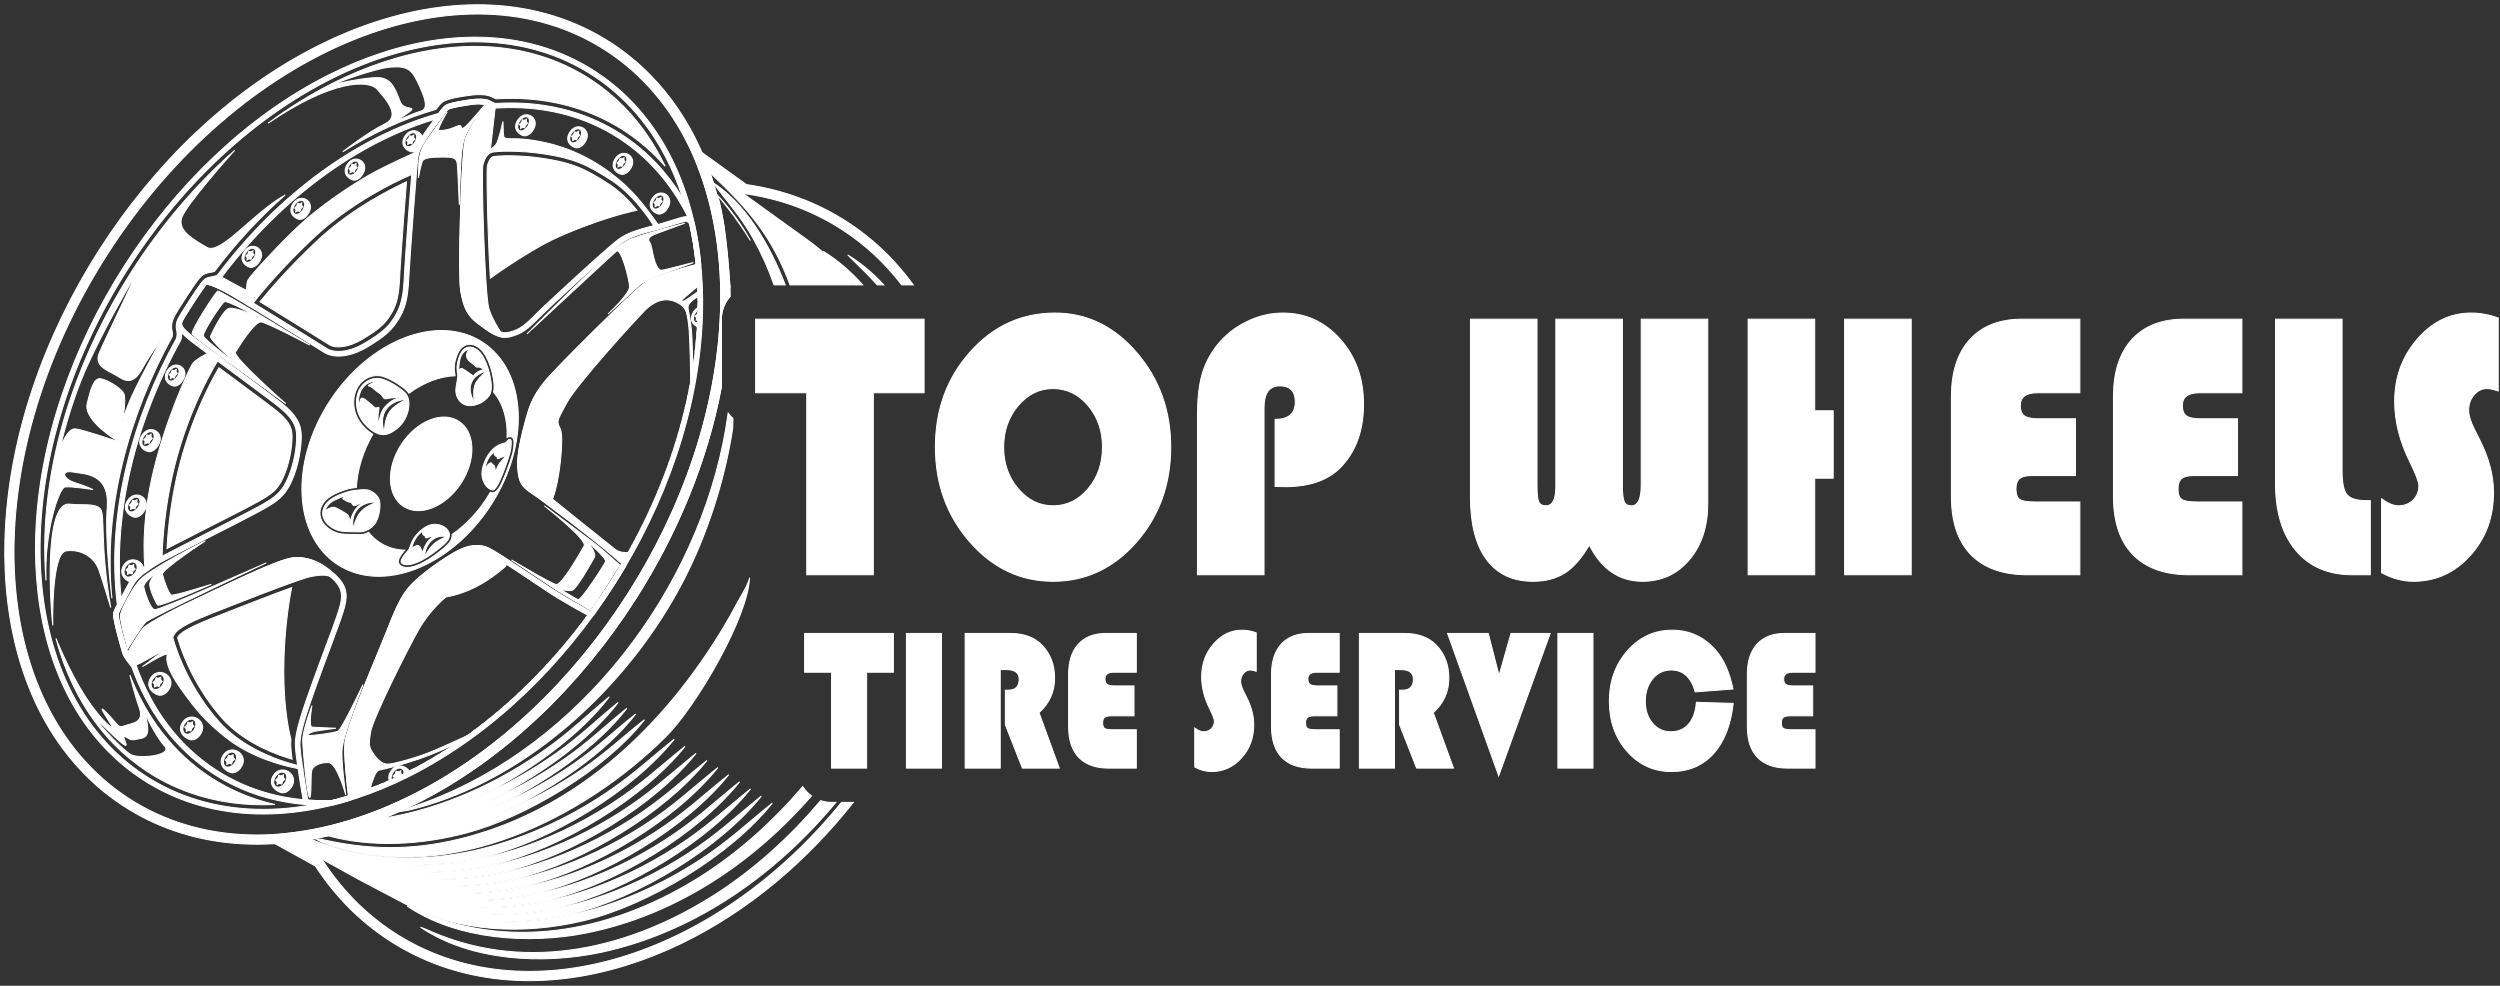
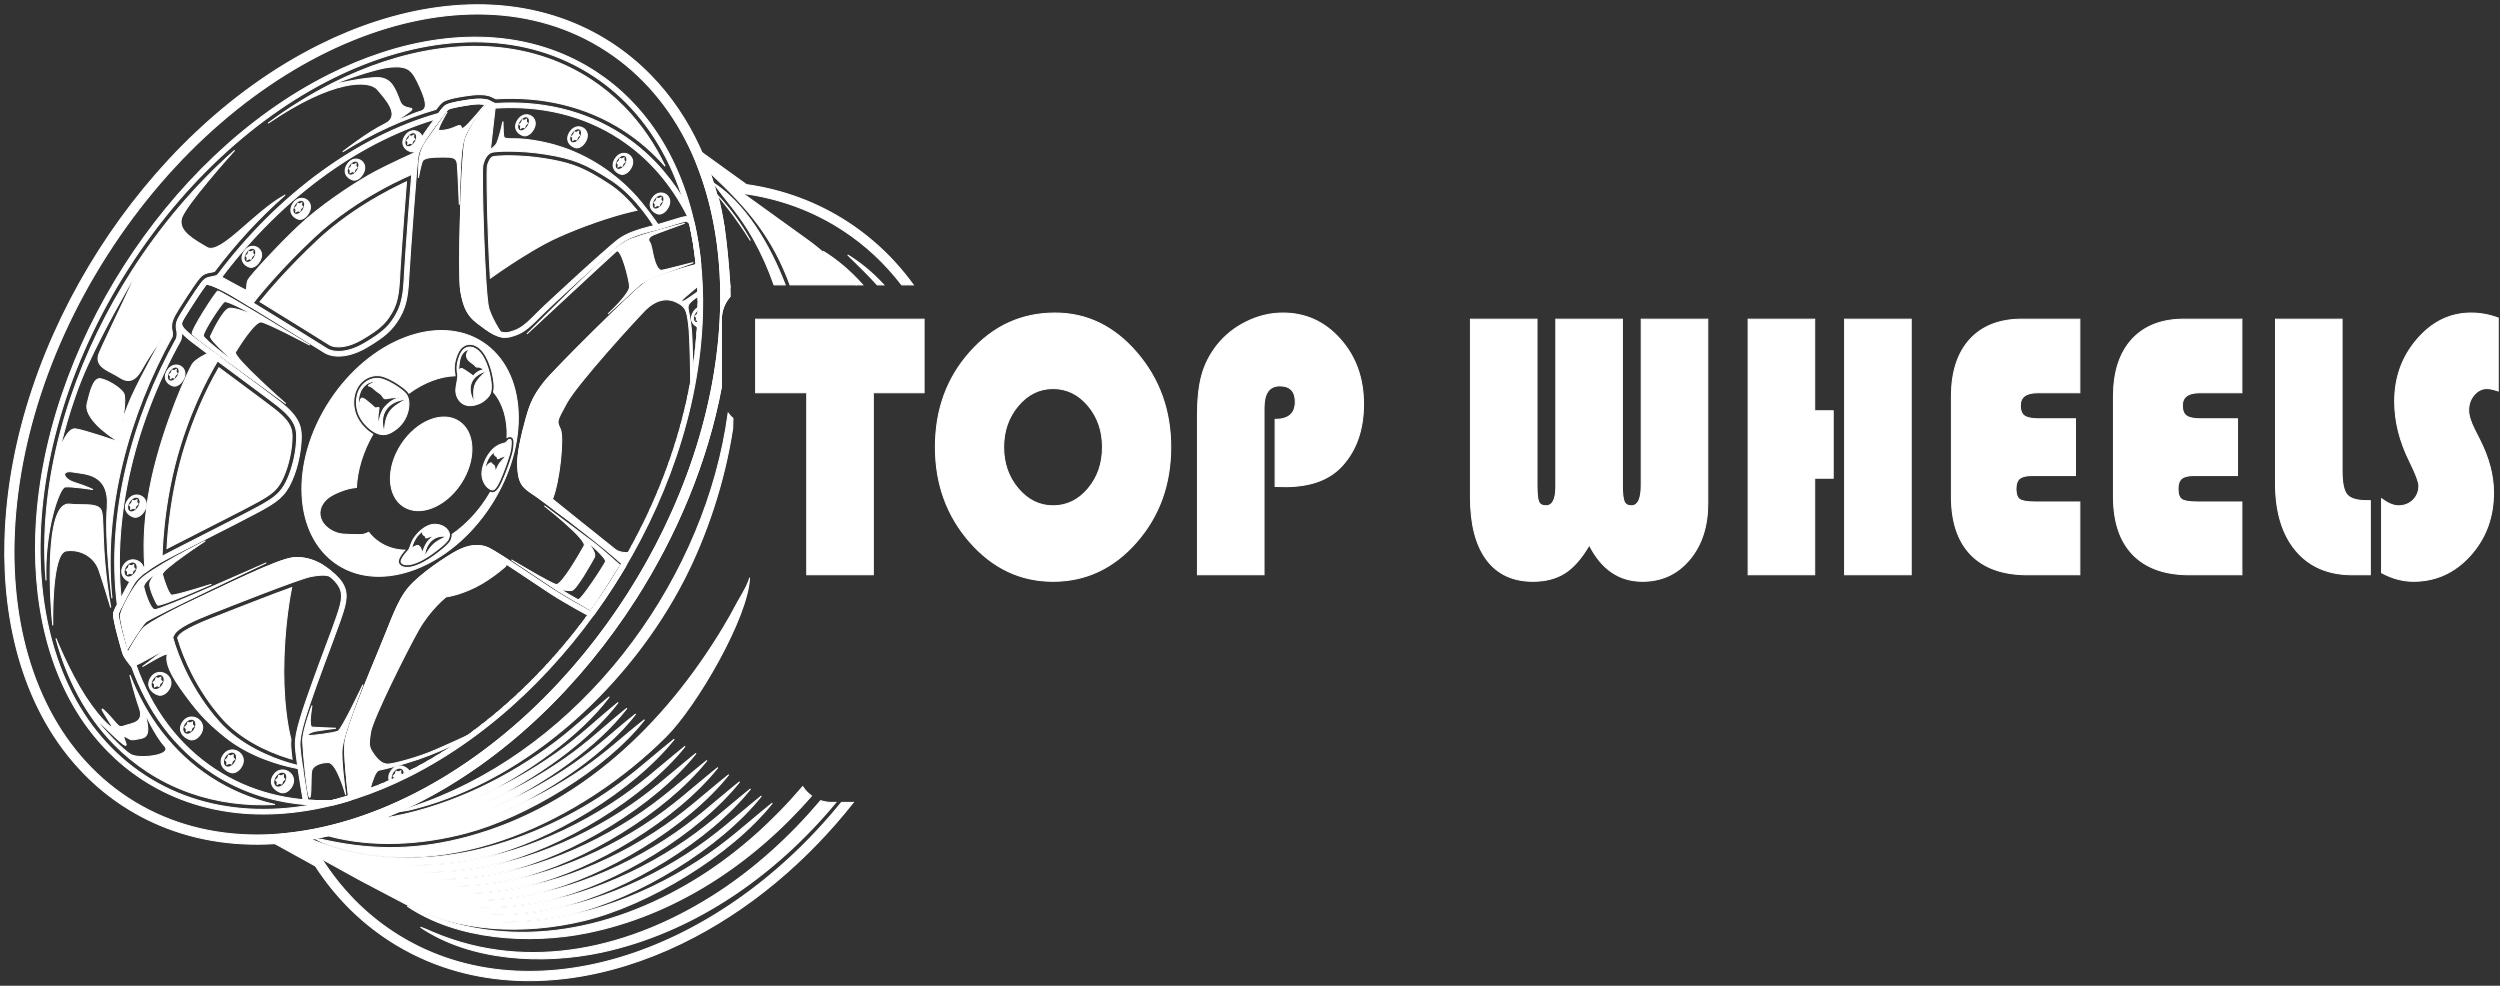
<svg xmlns="http://www.w3.org/2000/svg" width="525" height="207" viewBox="0 0 525 207" fill="none">
  <rect x="0" y="0" width="525" height="207" fill="#333333" stroke="none" />
  <path fill-rule="evenodd" clip-rule="evenodd" d="M66.241 181.868L54.946 175.637L60.946 174.938C69.764 173.91 78.425 171.042 86.351 167.089C104.984 157.794 120.633 142.247 131.795 124.81C143.122 107.113 150.734 86.048 151.326 64.929C151.598 55.215 150.336 45.217 146.96 36.072L144.765 30.129L149.907 33.832C152.191 35.477 154.474 37.124 156.759 38.768C164.375 39.852 171.582 42.48 178.043 46.695C181.654 49.051 184.945 51.85 187.862 55.025C189.273 56.56 190.579 58.164 191.788 59.828H189.368C185.929 55.348 181.8 51.458 176.985 48.316C170.579 44.134 163.478 41.614 156.018 40.62C152.726 38.248 149.939 36.241 148.775 35.402C150.275 39.463 151.369 43.69 152.105 47.985C152.603 51.494 152.981 55.595 153.262 59.877C153.284 60.673 153.295 61.468 153.297 62.263C152.171 63.534 151.486 65.204 151.486 67.028V81.234C148.503 97.084 142.021 112.424 133.424 125.854C122.079 143.58 106.163 159.37 87.216 168.82C79.098 172.868 70.208 175.807 61.169 176.86L67.605 180.409C71.507 186.547 76.546 191.786 82.705 195.805C110.067 213.665 150.081 201.318 176.718 168.504H179.193C169.465 180.815 157.197 191.298 143.103 198.122C128.109 205.38 110.722 208.502 94.532 203.479C89.973 202.065 85.645 200.034 81.647 197.426C75.429 193.368 70.268 188.08 66.241 181.868Z" fill="white" stroke="white" stroke-width="0.216" />
  <path fill-rule="evenodd" clip-rule="evenodd" d="M26.935 167.598C-3.245 147.899 -5.231 96.805 22.502 53.476C50.234 10.146 97.182 -9.01 127.363 10.689C157.543 30.387 159.527 81.482 131.795 124.81C104.062 168.141 57.115 187.297 26.935 167.598ZM25.877 169.219C22.881 167.264 20.115 164.985 17.619 162.423C5.002 149.48 0.543 130.926 1.036 113.303C1.637 91.83 9.36 70.419 20.872 52.432C32.217 34.707 48.133 18.916 67.081 9.466C82.615 1.719 100.982 -1.967 117.785 3.856C121.533 5.153 125.1 6.901 128.42 9.068C131.416 11.023 134.182 13.302 136.677 15.863C145.261 24.669 150.068 36.071 152.109 48.009C152.604 51.507 152.981 55.592 153.261 59.857C153.284 60.66 153.295 61.462 153.297 62.263C152.171 63.534 151.486 65.204 151.486 67.028V81.234C148.503 97.084 142.021 112.424 133.425 125.854C122.08 143.58 106.164 159.37 87.217 168.82C71.682 176.568 53.317 180.254 36.512 174.43C32.764 173.131 29.197 171.386 25.877 169.219Z" fill="white" stroke="white" stroke-width="0.216" />
  <path fill-rule="evenodd" clip-rule="evenodd" d="M38.829 154.048C38.273 153.685 38.245 152.748 38.764 151.954C39.282 151.159 40.151 150.808 40.707 151.17C41.26 151.531 41.289 152.469 40.769 153.265C40.252 154.058 39.382 154.409 38.829 154.048ZM39.103 153.625L39.112 153.052L38.795 152.699L39.255 152.274L39.459 151.683L39.909 151.831L40.43 151.592L40.421 152.165L40.739 152.518L40.279 152.943L40.075 153.534L39.624 153.386L39.103 153.625ZM38.341 151.677C39.938 149.233 43.48 151.26 42.349 153.755C42.122 154.258 41.759 154.73 41.298 155.042C40.875 155.327 40.344 155.486 39.847 155.311C38.288 154.761 37.283 153.3 38.341 151.677Z" fill="white" stroke="white" stroke-width="0.216" />
  <path fill-rule="evenodd" clip-rule="evenodd" d="M34.031 117.547C34.031 117.547 33.998 105.913 37.922 93.395C40.841 84.087 44.51 77.665 46.2 74.984C45.745 74.646 45.303 74.318 44.876 74.001L43.581 74.243C43.581 74.243 41.119 75.355 40.374 76.494C39.632 77.634 34.426 88.794 31.882 100.393C29.338 111.992 30.53 120.172 30.53 120.172L34.031 117.547ZM44.201 59.155C44.866 59.006 45.816 58.962 46.464 58.319C46.465 58.318 46.47 58.315 46.472 58.312C46.508 58.264 46.544 58.218 46.582 58.169C46.594 58.191 46.605 58.21 46.618 58.233C46.618 58.233 50.889 60.586 51.464 60.832C52.041 61.078 51.615 59.803 52.069 58.843C52.523 57.882 58.419 51.505 62.708 47.458C66.996 43.409 73.614 38.979 77.478 36.777C81.342 34.575 87.945 31.694 87.945 31.694L86.564 36.598C86.564 36.598 75.156 41.197 65.961 49.842C58.678 56.689 54.135 62.334 52.563 64.386C50.32 63.01 48.602 61.968 48.121 61.704C46.75 60.953 44.787 59.933 43.773 59.753C43.887 59.57 44.033 59.362 44.201 59.155ZM102.851 21.26C103.478 21.639 103.976 22.691 103.976 22.691L102.988 31.415C102.988 31.415 104.07 30.691 104.383 29.943C104.699 29.196 105.39 26.742 105.56 25.683C105.732 24.626 105.538 28.572 105.895 28.891C106.248 29.209 107.355 29.108 108.673 29.147C109.993 29.184 115.732 29.55 121.911 32.5C128.089 35.449 132.317 39.595 134.648 42.459C136.98 45.325 138.595 47.766 138.595 47.766L137.609 47.946C137.609 47.946 133.852 41.422 128.444 37.89C123.036 34.36 120.267 33.29 114.623 32.38C108.977 31.469 104.079 31.737 103.267 31.986C102.454 32.236 101.779 33.138 101.411 34.631C101.041 36.124 101.799 62.053 102.67 64.832C103.541 67.606 105.854 70.817 105.864 70.831C103.913 70.685 102.085 69.198 100.303 67.859C98.123 66.219 97.372 64.516 96.767 61.131C96.159 57.744 96.909 32.496 97.667 29.609C98.424 26.724 102.181 21.962 102.181 21.962C101.93 21.892 101.472 21.815 100.832 21.802L102.851 21.26ZM146.201 55.561C146.351 57.07 146.458 58.597 146.522 60.143C145.637 60.875 143.677 62.505 143.331 62.882C142.883 63.369 143.276 63.364 143.756 63.16C144.087 63.017 145.625 61.931 146.559 61.263C146.568 61.587 146.576 61.91 146.582 62.235C145.973 62.627 144.753 63.48 144.542 64.147C144.258 65.046 145.126 66.306 145.314 71.064C145.399 73.24 145.456 75.597 145.494 77.516C145.356 78.408 145.203 79.304 145.04 80.201C145.037 79.828 144.974 70.981 144.6 68.108C144.219 65.174 144.049 64.369 141.876 63.383C139.703 62.399 137.407 63.195 135.524 65.085C133.639 66.977 121.271 80.482 118.996 84.631C116.723 88.779 116.96 88.415 117.702 90.2C118.444 91.982 117.507 101.25 116.013 104.803C116.013 104.803 128.149 114.588 129.208 115.389C130.234 116.163 131.801 116.053 131.9 116.044C131.544 116.679 131.18 117.315 130.811 117.948L125.179 112.997C125.179 112.997 121.679 110.694 117.84 108.124C115.143 106.055 112.661 104.2 111.601 103.527C109.119 101.951 108.905 100.555 108.729 97.97C108.553 95.385 109.656 90.905 110.522 87.786C111.388 84.668 112.195 82.899 114.372 80.161C116.55 77.423 132.848 61.282 135.287 59.538C137.697 57.814 146 55.614 146.201 55.561ZM98.141 154.48C97.307 155.08 96.469 155.66 95.626 156.227C94.131 156.927 90.885 158.396 87.886 159.414C83.823 160.792 80.449 161.579 79.615 161.729C78.844 161.866 78.196 163.973 77.732 165.592C76.217 166.165 74.701 166.687 73.187 167.15L73.185 167.148L73.187 167.147C72.944 165.14 72.175 158.389 72.458 155.93C72.791 153.029 77.453 141.641 79.811 136.032C82.173 130.424 83.421 126.255 85.859 123.384C88.296 120.512 93.935 116.782 96.16 115.634C98.383 114.485 100.484 114.254 102.282 114.951C102.95 115.209 104.627 116.234 106.619 117.517C106.757 118.029 106.824 118.35 106.824 118.35C106.825 118.349 103.544 121.45 99.888 123.267C96.233 125.083 93.688 125.331 93.688 125.331C93.688 125.331 90.331 127.95 87.869 132.322C85.406 136.693 78.258 150.965 77.822 153.756C77.387 156.547 77.475 156.909 78.475 158.363C79.476 159.818 80.438 160.534 81.591 160.461C82.742 160.392 87.62 159.155 91.489 157.477C93.926 156.419 96.54 155.223 98.141 154.48ZM62.672 160.766C62.672 160.766 61.823 160.586 60.456 160.178C57.137 159.166 50.474 156.619 45.936 151.488C40.255 145.069 37.353 137.785 36.275 133.873C36.382 133.592 36.513 133.331 36.667 133.09C37.54 131.753 40.647 130.315 44.496 128.798C48.346 127.28 62.844 121.534 65.315 121.066C67.786 120.6 69.046 120.73 69.614 121.286C70.186 121.844 74.028 123.851 69.056 119.783C68.577 119.391 68.109 119.001 67.655 118.618C65.781 117.521 63.67 116.902 61.452 117.159C58.124 117.544 46.735 123.241 41.958 125.45C37.178 127.661 31.22 130.748 30.105 131.927C28.99 133.105 26.813 137.101 26.813 137.101C26.736 136.901 26.576 136.392 26.382 135.721C26.053 136.623 25.843 137.38 25.978 137.59C26.361 138.193 28.347 139.454 28.544 139.622C28.743 139.79 34.987 136.197 35.347 135.912C35.707 135.625 30.181 139.775 29.981 139.949C29.783 140.123 35.314 136.626 35.112 137.535C34.908 138.442 34.876 140.285 37.926 144.572C40.979 148.86 43.005 151.396 47.59 154.995C52.173 158.593 58.09 160.55 62.486 161.381L63.6 161.592C63.574 161.414 63.546 161.235 63.522 161.058L62.672 160.766Z" fill="white" stroke="white" stroke-width="0.216" />
  <path fill-rule="evenodd" clip-rule="evenodd" d="M144.835 47.038C145.454 49.789 145.91 52.635 146.201 55.561C146.006 55.613 137.696 57.812 135.287 59.538C132.848 61.282 116.55 77.423 114.372 80.161C112.195 82.899 111.388 84.668 110.522 87.786C109.656 90.905 108.553 95.385 108.729 97.97C108.906 100.555 109.119 101.951 111.601 103.526C114.082 105.104 124.376 113.166 126.943 115.273C128.598 116.634 129.864 117.758 130.557 118.385C129.765 119.728 128.945 121.066 128.094 122.395C126.774 124.457 125.408 126.458 124.002 128.4C123.282 128.01 118.828 125.577 116.126 123.814C113.179 121.89 104.08 115.648 102.282 114.95C100.484 114.254 98.383 114.485 96.16 115.633C93.935 116.782 88.296 120.512 85.859 123.384C83.421 126.254 82.173 130.424 79.811 136.032C77.453 141.64 72.791 153.029 72.458 155.93C72.175 158.389 72.944 165.14 73.187 167.147C72.03 167.5 70.874 167.825 69.721 168.113C68.011 168.172 66.318 168.14 64.646 168.019C64.464 166.971 63.083 158.962 62.993 156.556C62.898 153.981 64.367 149.738 66.561 143.588C68.755 137.437 71.594 130.366 72.352 127.48C73.109 124.593 72.679 122.798 70.271 120.576C67.865 118.354 64.78 116.775 61.453 117.159C58.125 117.544 46.736 123.241 41.958 125.45C37.178 127.661 31.221 130.748 30.106 131.927C28.99 133.105 26.814 137.101 26.814 137.101C26.474 136.228 24.637 129.615 24.832 128.918C25.026 128.223 25.635 127.23 25.635 127.23L25.636 127.228C25.636 127.228 27.576 123.386 28.401 122.192C29.224 120.996 31.343 119.475 33.704 118.113C36.067 116.752 50.59 109.506 54.353 107.456C58.117 105.406 59.818 104.264 61.276 100.968C62.733 97.673 63.25 94.024 63.269 91.74C63.286 89.454 62.611 87.368 58.91 84.475C55.209 81.582 41.089 71.283 40.144 70.408C39.2 69.53 37.992 68.719 38.155 67.709C38.395 67.113 38.894 66.317 39.779 64.925C41.234 62.64 42.578 60.619 43.273 59.763C43.933 59.49 46.462 60.794 48.122 61.704C49.781 62.613 66.153 72.781 68.117 74.02C70.083 75.258 73.472 75.044 77.085 72.895C80.697 70.748 82.394 69.341 83.968 66.599C85.541 63.857 85.706 61.278 85.927 57.089C86.148 52.901 87.504 35.023 87.794 32.785C88.085 30.549 91.615 26.269 92.743 24.642L92.744 24.64C92.744 24.64 93.639 23.298 94.129 22.947C94.62 22.594 98.1 22.007 99.474 21.863C100.846 21.719 101.777 21.851 102.181 21.962C102.181 21.962 98.424 26.724 97.667 29.609C96.91 32.496 96.159 57.744 96.767 61.13C97.373 64.516 98.124 66.219 100.303 67.859C102.483 69.498 104.736 71.357 107.195 70.71C109.655 70.062 110.773 69.146 113.305 66.596C115.836 64.045 127.886 53.018 130.324 51.142C132.762 49.265 136.86 48.563 138.858 47.959C140.855 47.356 143.413 46.557 143.945 46.47C144.291 46.414 144.633 46.776 144.835 47.038ZM24.792 126.753C25.256 125.835 25.735 124.92 26.223 124.014C26.647 123.232 27.1 122.373 27.604 121.642C28.74 119.993 31.497 118.269 33.222 117.275C33.733 116.98 34.261 116.705 34.783 116.431C35.614 115.993 36.448 115.562 37.282 115.133C39.477 114.004 41.677 112.887 43.875 111.768C45.845 110.765 47.814 109.763 49.781 108.753C51.154 108.049 52.535 107.344 53.891 106.607C55.475 105.744 57.327 104.756 58.578 103.433C59.371 102.594 59.925 101.627 60.389 100.576C61.548 97.955 62.278 94.605 62.301 91.732C62.303 91.489 62.296 91.246 62.276 91.005C62.199 90.049 61.927 89.238 61.418 88.425C60.65 87.2 59.445 86.121 58.315 85.237C57.097 84.286 55.852 83.361 54.614 82.436C52.873 81.135 51.127 79.84 49.38 78.547C47.229 76.952 45.074 75.36 42.93 73.758C42.172 73.191 41.413 72.623 40.66 72.049C40.282 71.76 39.834 71.439 39.486 71.117C38.474 70.177 36.945 69.149 37.2 67.556C37.211 67.482 37.228 67.42 37.258 67.348C37.428 66.925 37.661 66.514 37.893 66.123C38.235 65.542 38.602 64.974 38.963 64.406C39.633 63.352 40.311 62.302 41.008 61.267C41.485 60.56 41.985 59.815 42.523 59.152C42.63 59.021 42.75 58.931 42.905 58.867C43.522 58.615 44.308 58.857 44.903 59.075C45.61 59.335 46.309 59.668 46.982 60.009C47.522 60.281 48.056 60.565 48.586 60.856C49.028 61.098 49.467 61.369 49.899 61.628C50.683 62.1 51.462 62.578 52.243 63.054C54.393 64.371 56.541 65.696 58.686 67.021C62.004 69.073 65.333 71.119 68.633 73.201C69.57 73.792 70.804 73.882 71.879 73.767C73.531 73.587 75.172 72.908 76.589 72.065C78.343 71.022 80.193 69.866 81.562 68.331C82.168 67.65 82.675 66.908 83.127 66.118C83.51 65.449 83.822 64.757 84.061 64.025C84.764 61.864 84.842 59.295 84.961 57.039C85.045 55.433 85.163 53.825 85.275 52.221C85.441 49.873 85.614 47.526 85.791 45.178C85.991 42.542 86.196 39.906 86.412 37.273C86.493 36.299 86.574 35.327 86.663 34.357C86.714 33.794 86.762 33.221 86.835 32.662C87.03 31.155 88.291 29.207 89.141 27.962C89.659 27.202 90.201 26.457 90.751 25.718C91.151 25.18 91.565 24.643 91.947 24.091C91.948 24.089 91.949 24.087 91.952 24.085C92.34 23.505 93.023 22.551 93.565 22.162C94.377 21.578 98.246 21.02 99.372 20.901C100.303 20.803 101.527 20.777 102.44 21.031C102.762 21.119 102.996 21.344 103.101 21.662C103.205 21.98 103.148 22.3 102.942 22.562C101.915 23.865 100.909 25.321 100.063 26.743C99.516 27.659 98.874 28.82 98.603 29.856C98.457 30.415 98.401 31.197 98.347 31.774C98.233 32.988 98.154 34.205 98.082 35.422C97.886 38.754 97.761 42.097 97.666 45.432C97.572 48.71 97.507 51.992 97.512 55.271C97.514 56.486 97.523 57.705 97.568 58.92C97.59 59.558 97.606 60.332 97.718 60.96C97.986 62.455 98.346 64.131 99.218 65.404C99.671 66.067 100.245 66.604 100.885 67.086C101.157 67.291 101.43 67.498 101.703 67.702C102.851 68.565 104.411 69.728 105.883 69.862C106.243 69.894 106.598 69.867 106.949 69.775C107.632 69.594 108.29 69.371 108.913 69.038C110.273 68.312 111.54 66.999 112.618 65.914C113.691 64.834 114.824 63.785 115.936 62.746C117.607 61.187 119.29 59.64 120.978 58.101C122.727 56.505 124.485 54.915 126.259 53.346C126.946 52.738 127.635 52.132 128.332 51.534C128.791 51.142 129.255 50.744 129.734 50.374C130.743 49.598 131.947 49.037 133.138 48.597C134.137 48.227 135.163 47.934 136.194 47.663C136.985 47.456 137.795 47.27 138.578 47.032C139.029 46.897 139.478 46.76 139.928 46.623C140.709 46.385 141.488 46.145 142.271 45.916C142.741 45.778 143.31 45.593 143.792 45.515C144.55 45.394 145.172 45.886 145.603 46.45C145.692 46.567 145.746 46.684 145.779 46.826C146.42 49.674 146.875 52.562 147.164 55.465C147.212 55.943 146.912 56.374 146.449 56.497C144.467 57.021 142.461 57.626 140.522 58.29C139.59 58.609 138.657 58.95 137.75 59.34C137.133 59.604 136.397 59.934 135.851 60.325C135.357 60.677 134.85 61.151 134.398 61.557C133.549 62.319 132.715 63.1 131.886 63.884C129.643 66.009 127.428 68.171 125.231 70.345C123.081 72.47 120.943 74.61 118.837 76.778C118.044 77.593 117.255 78.416 116.479 79.248C116.026 79.734 115.544 80.243 115.13 80.764C113.138 83.271 112.304 84.986 111.455 88.046C111.08 89.392 110.729 90.747 110.426 92.113C110.191 93.169 109.981 94.242 109.838 95.316C109.727 96.15 109.636 97.062 109.694 97.904C109.857 100.288 109.988 101.358 112.12 102.71C113.214 103.406 114.304 104.24 115.344 105.015C116.914 106.189 118.47 107.383 120.022 108.584C121.518 109.738 123.007 110.903 124.491 112.074C125.518 112.885 126.546 113.697 127.557 114.526C128.796 115.546 130.018 116.59 131.207 117.67C131.551 117.98 131.626 118.477 131.391 118.876C130.587 120.238 129.761 121.586 128.909 122.917C127.593 124.973 126.217 126.991 124.785 128.968C124.499 129.365 123.97 129.485 123.54 129.251C121.819 128.316 120.107 127.352 118.42 126.359C117.47 125.798 116.52 125.227 115.596 124.624C113.416 123.199 111.26 121.727 109.086 120.287C107.608 119.31 106.125 118.335 104.622 117.395C104.061 117.044 103.495 116.694 102.919 116.364C102.619 116.193 102.254 115.977 101.933 115.853C100.155 115.163 98.237 115.65 96.604 116.494C95.73 116.945 94.864 117.488 94.038 118.022C92.896 118.758 91.776 119.539 90.69 120.359C89.294 121.413 87.731 122.673 86.596 124.009C85.345 125.481 84.459 127.305 83.694 129.066C82.644 131.487 81.729 133.974 80.704 136.408C79.52 139.221 78.359 142.047 77.237 144.886C76.346 147.138 75.471 149.405 74.675 151.692C74.369 152.571 74.071 153.46 73.811 154.354C73.66 154.881 73.482 155.497 73.42 156.041C73.337 156.757 73.359 157.554 73.38 158.273C73.415 159.292 73.483 160.313 73.566 161.33C73.719 163.232 73.918 165.135 74.147 167.032C74.204 167.5 73.922 167.933 73.471 168.073C72.308 168.428 71.136 168.757 69.956 169.051C69.887 169.069 69.827 169.078 69.755 169.08C68.028 169.138 66.299 169.11 64.576 168.983C64.127 168.952 63.77 168.628 63.692 168.185C63.345 166.188 63.016 164.184 62.711 162.181C62.549 161.122 62.394 160.06 62.259 158.998C62.16 158.21 62.056 157.385 62.026 156.593C61.961 154.856 62.505 152.799 62.989 151.141C63.765 148.493 64.721 145.863 65.65 143.263C66.076 142.069 66.513 140.877 66.952 139.687C67.857 137.247 68.783 134.817 69.68 132.376C70.043 131.386 70.402 130.393 70.743 129.395C70.984 128.685 71.226 127.96 71.415 127.235C72.117 124.564 71.651 123.165 69.615 121.286C67.442 119.283 64.6 117.769 61.562 118.12C61.028 118.182 60.425 118.368 59.912 118.532C59.075 118.801 58.246 119.116 57.429 119.442C55.339 120.276 53.275 121.208 51.231 122.151C48.263 123.519 45.33 124.958 42.364 126.328C41.289 126.826 40.219 127.338 39.156 127.861C37.335 128.754 35.517 129.682 33.751 130.679C33.092 131.05 32.433 131.433 31.8 131.847C31.499 132.044 31.053 132.331 30.808 132.592C30.273 133.155 29.724 134.059 29.314 134.723C28.741 135.649 28.184 136.607 27.663 137.564C27.479 137.902 27.137 138.092 26.753 138.068C26.369 138.044 26.052 137.813 25.912 137.455C25.72 136.96 25.567 136.388 25.419 135.877C25.176 135.032 24.944 134.18 24.722 133.326C24.49 132.431 24.264 131.527 24.075 130.62C23.969 130.107 23.76 129.162 23.901 128.659C24.073 128.039 24.455 127.308 24.792 126.753Z" fill="white" stroke="white" stroke-width="0.216" />
  <path fill-rule="evenodd" clip-rule="evenodd" d="M79.756 113.94C78.856 113.353 78.077 112.629 77.422 111.795C77.097 111.955 76.756 112.084 76.404 112.182C76.12 112.267 75.561 112.262 75.271 112.266C74.677 112.272 74.079 112.26 73.485 112.238C72.954 112.219 72.424 112.193 71.896 112.149C70.291 112.015 68.344 110.873 67.604 109.426C66.803 107.865 67.194 106.305 68.369 105.046C68.973 104.399 69.901 103.895 70.7 103.531C71.276 103.271 71.876 103.043 72.478 102.852C72.914 102.713 73.391 102.575 73.844 102.504C74.176 102.451 74.511 102.401 74.847 102.361C75.019 98.799 76.161 94.905 78.284 91.197L78.213 91.156L78.195 91.146L78.179 91.136C76.508 90.065 75.112 88.427 74.552 86.499C74.048 84.761 74.218 82.626 75.224 81.084C76.365 79.337 78.476 78.445 80.505 79.075C81.254 79.307 81.997 79.676 82.677 80.063C83.305 80.422 83.917 80.824 84.496 81.26C84.899 81.564 85.385 81.951 85.706 82.346C85.768 82.423 85.825 82.503 85.88 82.587C89.023 80.299 92.418 79.005 95.564 78.912C95.567 78.777 95.557 78.645 95.528 78.532C95.166 77.101 95.578 75.345 96.203 74.045C97.156 72.07 99.161 71.777 100.779 73.178C102.176 74.391 103.073 76.914 103.447 78.693C103.527 79.072 103.598 79.453 103.654 79.835C103.767 80.612 103.835 81.527 103.651 82.349C105.676 84.726 106.628 88.1 106.491 91.857C106.647 91.75 106.828 91.681 107.06 91.681C107.19 91.683 107.314 91.709 107.43 91.766C107.797 91.946 107.91 92.325 107.936 92.702C107.968 93.154 107.915 93.671 107.867 94.122C107.813 94.655 107.653 95.236 107.501 95.752C107.304 96.429 107.075 97.102 106.837 97.768C106.444 98.863 106.016 99.981 105.541 101.044C105.176 101.862 104.28 103.868 103.076 103.425C103.041 103.412 103.006 103.401 102.973 103.387C102.714 103.835 102.439 104.282 102.151 104.723C100.114 107.845 97.617 110.384 94.962 112.215C94.968 112.335 94.964 112.459 94.945 112.582C94.782 113.672 94.276 114.136 93.507 114.85L93.498 114.857L93.49 114.866C91.633 116.456 88.74 118.653 86.264 119.103C85.678 119.209 84.993 119.234 84.438 118.986C83.976 118.78 83.612 118.366 83.647 117.833C83.652 117.774 83.66 117.716 83.674 117.66C83.784 117.206 84.033 116.776 84.3 116.399C84.491 116.133 84.701 115.878 84.916 115.631C84.942 115.602 84.968 115.571 84.996 115.541C83.103 115.477 81.318 114.959 79.756 113.94ZM70.894 118.555C61.58 112.476 60.85 97.1 69.262 84.211C77.674 71.323 92.043 65.804 101.358 71.882C110.672 77.962 111.402 93.338 102.99 106.227C94.578 119.115 80.209 124.633 70.894 118.555Z" fill="white" stroke="white" stroke-width="0.216" />
-   <path fill-rule="evenodd" clip-rule="evenodd" d="M73.523 109.916C73.523 109.916 73.591 108.552 74.597 107.042C75.603 105.533 77.526 105.011 77.526 105.011C77.526 105.011 75.605 105.599 74.79 106.084C73.974 106.57 74.008 105.423 73.516 105.446C73.021 105.472 72.67 105.114 72.1 104.826C71.529 104.54 73.439 103.838 73.804 103.642C74.169 103.448 71.417 104.446 70.17 105.063C68.923 105.677 68.28 106.863 68.279 107.23C68.279 107.23 69.289 106.545 69.953 106.523C70.617 106.502 72.187 107.549 72.824 107.965C73.463 108.382 73.523 109.916 73.523 109.916ZM74.187 110.955C73.51 107.599 75.774 105.22 79.165 105.452C76.092 106.612 74.988 107.755 74.187 110.955ZM76.241 111.623C77.085 111.395 78.412 110.788 79.078 109.403C79.743 108.017 79.955 105.967 79.653 104.969C79.352 103.97 77.977 102.921 76.981 102.856C75.984 102.79 74.948 102.916 73.933 103.076C72.919 103.238 69.949 104.202 68.794 105.441C67.639 106.681 67.521 107.991 68.121 109.161C68.72 110.333 70.422 111.444 71.944 111.569C73.465 111.697 75.935 111.728 76.241 111.623Z" fill="white" stroke="white" stroke-width="0.216" />
  <path fill-rule="evenodd" clip-rule="evenodd" d="M79.573 89.426C79.56 89.546 79.524 86.945 80.847 85.447C82.171 83.951 83.181 83.764 83.683 83.594C84.184 83.423 82.278 83.456 81.293 83.702C80.31 83.949 80.645 83.171 79.586 82.501C78.528 81.832 78.114 81.107 77.489 81.067C76.865 81.028 78.678 80.241 78.809 80.175C78.939 80.108 77.296 79.836 76.075 81.575C74.854 83.311 75.379 85.692 75.379 85.692C75.379 85.692 75.516 83.789 75.93 83.624C76.339 83.459 77.248 84.357 78.011 84.983C78.771 85.609 78.682 85.811 79.354 85.578C80.026 85.345 78.952 87.027 79.573 89.426ZM80.704 90.814C79.412 86.873 81.442 84.167 85.496 83.803C81.901 85.558 80.93 86.786 80.704 90.814ZM78.493 90.648C79.368 91.134 80.586 91.69 82.182 90.803C83.779 89.918 84.969 88.593 85.541 86.821C86.112 85.05 85.891 83.496 85.254 82.712C84.618 81.927 82.17 80.2 80.332 79.63C78.496 79.059 76.673 79.926 75.71 81.402C74.749 82.875 74.683 84.868 75.109 86.338C75.535 87.809 76.629 89.454 78.493 90.648Z" fill="white" stroke="white" stroke-width="0.216" />
  <path fill-rule="evenodd" clip-rule="evenodd" d="M99.414 78.976C99.414 78.976 97.628 77.661 97.109 77.43C96.588 77.198 96.308 77.927 96.308 77.927C96.308 77.927 96.337 76.255 96.64 75.26C96.942 74.266 97.489 73.691 98.206 73.423C98.925 73.155 97.949 73.753 97.967 74.653C97.986 75.555 98.848 76.094 99.363 76.431C99.88 76.768 99.834 77.172 100.366 77.085C100.898 77.001 101.61 77.638 101.61 77.638C101.61 77.638 100.237 77.782 99.414 78.976ZM99.582 84.46C97.85 81.376 98.837 78.841 102.236 77.872C99.617 80.21 99.247 80.909 99.582 84.46ZM99.784 85.047C100.878 84.764 101.755 84.252 102.605 83.248C103.455 82.243 103.205 80.368 102.878 78.813C102.551 77.255 101.711 74.757 100.398 73.617C99.083 72.478 97.52 72.65 96.726 74.297C95.932 75.946 95.861 77.482 96.091 78.39C96.321 79.299 95.722 80.748 95.725 82.073C95.728 83.396 96.833 85.786 99.784 85.047Z" fill="white" stroke="white" stroke-width="0.216" />
  <path fill-rule="evenodd" clip-rule="evenodd" d="M104.002 99.629C104.002 99.629 104.208 97.987 105.289 96.83C106.369 95.672 106.369 95.672 106.369 95.672C106.369 95.672 105.316 95.958 104.775 96.255C104.234 96.552 104.632 96.076 104.279 95.889C103.924 95.7 103.564 95.358 103.907 94.931C104.25 94.505 103.35 95.087 102.7 96.049C102.051 97.011 101.72 98.681 101.72 98.681C101.72 98.681 102.132 97.781 102.763 97.348C103.393 96.913 103.168 97.524 103.625 97.651C104.085 97.777 104.002 99.629 104.002 99.629ZM103.27 102.878C103.754 103.063 104.352 102.283 105.011 100.807C105.67 99.331 107.138 95.523 107.289 94.061C107.442 92.6 107.357 92.264 107.056 92.263C106.753 92.26 106.521 92.651 106.296 92.894C106.073 93.138 104.755 93.1 103.474 94.365C102.192 95.63 101.387 97.531 101.219 99.047C101.053 100.563 101.846 102.403 103.27 102.878Z" fill="white" stroke="white" stroke-width="0.216" />
  <path fill-rule="evenodd" clip-rule="evenodd" d="M88.67 116.184C88.67 116.184 89.283 113.984 90.441 113.073C91.6 112.16 90.313 112.706 89.725 112.909C89.138 113.11 89.531 112.675 89.168 112.5C88.804 112.328 88.523 111.994 88.963 111.521C89.401 111.05 87.985 111.924 87.291 113.054C86.597 114.181 86.51 114.947 86.476 115.099C86.443 115.25 86.755 114.868 87.286 114.653C87.818 114.437 87.84 114.537 88.143 114.801C88.447 115.064 88.67 116.184 88.67 116.184ZM89.14 116.859C89.362 114.221 91.05 112.221 93.789 112.657C91.116 113.924 90.762 114.309 89.14 116.859ZM93.111 114.425C93.825 113.764 94.233 113.403 94.371 112.495C94.508 111.588 93.478 110.244 91.575 110.107C89.671 109.968 88.026 111.56 87.132 112.731C86.237 113.902 86.182 115.015 85.819 115.472C85.457 115.928 84.455 116.899 84.237 117.798C84.02 118.694 86.624 119.982 93.111 114.425Z" fill="white" stroke="white" stroke-width="0.216" />
  <path fill-rule="evenodd" clip-rule="evenodd" d="M84.714 106.344C81.254 104.086 81.06 98.255 84.28 93.321C87.5 88.388 92.915 86.218 96.375 88.477C99.836 90.736 100.03 96.567 96.809 101.499C93.589 106.432 88.174 108.603 84.714 106.344Z" fill="white" stroke="white" stroke-width="0.216" />
  <path fill-rule="evenodd" clip-rule="evenodd" d="M30.452 162.875C2.513 144.639 0.93 96.95 26.917 56.357C52.904 15.766 96.62 -2.358 124.559 15.878C152.498 34.113 154.08 81.804 128.093 122.395C102.107 162.987 58.391 181.111 30.452 162.875ZM29.924 163.685C27.293 161.97 24.86 159.975 22.658 157.736C10.989 145.883 6.988 128.713 7.492 112.527C8.114 92.537 15.384 72.579 26.102 55.837C36.67 39.33 51.487 24.544 69.111 15.694C83.367 8.536 100.32 5.02 115.759 10.464C119.043 11.623 122.172 13.164 125.087 15.068C127.717 16.785 130.151 18.779 132.353 21.017C144.022 32.868 148.023 50.04 147.519 66.225C146.896 86.215 139.628 106.174 128.909 122.917C118.341 139.422 103.523 154.209 85.898 163.059C71.643 170.217 54.691 173.734 39.251 168.288C35.968 167.131 32.838 165.587 29.924 163.685Z" fill="white" stroke="white" stroke-width="0.216" />
  <path fill-rule="evenodd" clip-rule="evenodd" d="M80.454 164.503C80.186 164.618 79.917 164.73 79.648 164.839C79.916 164.728 80.186 164.618 80.454 164.503ZM82.24 163.725C81.829 163.908 81.42 164.09 81.008 164.266C81.419 164.09 81.829 163.908 82.24 163.725ZM136.639 106.711C136.573 106.855 136.506 107.002 136.439 107.147C136.505 107.002 136.573 106.856 136.639 106.711ZM146.249 71.223C146.213 71.633 146.175 72.043 146.135 72.457C146.176 72.045 146.213 71.633 146.249 71.223ZM143.334 41.529C143.771 42.884 144.165 44.266 144.514 45.676C141.157 38.877 136.344 33.19 130.089 29.107C122.439 24.113 113.505 22.09 104.118 22.695C104.106 22.693 104.096 22.693 104.087 22.693C103.533 22.726 102.586 22.074 102.181 21.962C101.777 21.851 100.846 21.719 99.474 21.863C98.1 22.007 94.62 22.594 94.129 22.947C93.639 23.298 92.744 24.64 92.744 24.64L92.743 24.642C76.32 29.155 59.53 40.939 46.472 58.312C46.47 58.314 46.465 58.317 46.464 58.319C45.573 59.205 44.108 58.955 43.599 59.404C43.092 59.85 41.514 62.2 39.779 64.925C38.043 67.649 37.797 68.095 38.059 69.219C38.322 70.343 37.97 71.411 37.97 71.411L37.971 71.421C27.52 90.246 23.461 110.273 25.636 127.228L25.634 127.23C25.634 127.23 25.026 128.223 24.832 128.918C24.637 129.615 26.474 136.228 26.814 137.102C27.154 137.974 27.997 138.872 28.544 139.622L28.549 139.621C31.826 148.836 37.41 156.498 45.268 161.627C52.505 166.349 60.89 168.414 69.721 168.113C68.284 168.473 66.85 168.781 65.424 169.038C58.067 168.637 51.01 166.529 44.739 162.437C36.572 157.107 30.964 149.213 27.69 140.093C27.058 139.243 26.304 138.455 25.912 137.455C25.72 136.96 25.567 136.389 25.419 135.878C25.176 135.032 24.944 134.18 24.722 133.326C24.49 132.431 24.264 131.528 24.075 130.62C23.969 130.107 23.76 129.162 23.901 128.659C24.047 128.136 24.343 127.529 24.635 127.019C22.276 107.908 27.845 87.709 37.069 71.051C37.208 70.573 37.226 69.905 37.118 69.44C37.045 69.134 36.998 68.828 37.003 68.512C37.014 67.888 37.233 67.337 37.518 66.791C37.939 65.98 38.472 65.177 38.963 64.406C39.742 63.182 40.53 61.961 41.351 60.763C41.646 60.333 41.945 59.905 42.261 59.488C42.464 59.218 42.706 58.901 42.96 58.677C43.755 57.978 45.102 58.257 45.751 57.662C51.972 49.397 59.379 41.924 67.78 35.87C75.132 30.571 83.393 26.262 92.141 23.805C92.54 23.234 93.103 22.493 93.565 22.162C94.377 21.578 98.246 21.02 99.372 20.901C100.303 20.804 101.527 20.778 102.44 21.031C102.865 21.149 103.703 21.688 104.049 21.726C104.071 21.724 104.092 21.725 104.115 21.726C113.522 21.132 122.686 23.12 130.618 28.296C135.874 31.726 140.106 36.247 143.334 41.529Z" fill="white" />
  <path d="M70.566 167.894C70.284 167.969 70.004 168.042 69.721 168.113M69.721 168.113C60.89 168.414 52.505 166.349 45.268 161.627C37.41 156.498 31.826 148.836 28.549 139.621L28.544 139.622C27.997 138.872 27.154 137.974 26.814 137.102C26.474 136.228 24.637 129.615 24.832 128.918C25.026 128.223 25.634 127.23 25.634 127.23L25.636 127.228C23.461 110.273 27.52 90.246 37.971 71.421L37.97 71.411C37.97 71.411 38.322 70.343 38.059 69.219C37.797 68.095 38.043 67.649 39.779 64.925C41.514 62.2 43.092 59.85 43.599 59.404C44.108 58.955 45.573 59.205 46.464 58.319C46.465 58.317 46.47 58.314 46.472 58.312C59.53 40.939 76.32 29.155 92.743 24.642L92.744 24.64C92.744 24.64 93.639 23.298 94.129 22.947C94.62 22.594 98.1 22.007 99.474 21.863C100.846 21.719 101.777 21.851 102.181 21.962C102.586 22.074 103.533 22.726 104.087 22.693C104.096 22.693 104.106 22.693 104.118 22.695C113.505 22.09 122.439 24.113 130.089 29.107C136.344 33.19 141.157 38.877 144.514 45.676C144.165 44.266 143.771 42.884 143.334 41.529C140.106 36.247 135.874 31.726 130.618 28.296C122.686 23.12 113.522 21.132 104.115 21.726C104.092 21.725 104.071 21.724 104.049 21.726C103.703 21.688 102.865 21.149 102.44 21.031C101.527 20.778 100.303 20.804 99.372 20.901C98.246 21.02 94.377 21.578 93.565 22.162C93.103 22.493 92.54 23.234 92.141 23.805C83.393 26.262 75.132 30.571 67.78 35.87C59.379 41.924 51.972 49.397 45.751 57.662C45.102 58.257 43.755 57.978 42.96 58.677C42.706 58.901 42.464 59.218 42.261 59.488C41.945 59.905 41.646 60.333 41.351 60.763C40.53 61.961 39.742 63.182 38.963 64.406C38.472 65.177 37.939 65.98 37.518 66.791C37.233 67.337 37.014 67.888 37.003 68.512C36.998 68.828 37.045 69.134 37.118 69.44C37.226 69.905 37.208 70.573 37.069 71.051C27.845 87.709 22.276 107.908 24.635 127.019C24.343 127.529 24.047 128.136 23.901 128.659C23.76 129.162 23.969 130.107 24.075 130.62C24.264 131.528 24.49 132.431 24.722 133.326C24.944 134.18 25.176 135.032 25.419 135.878C25.567 136.389 25.72 136.96 25.912 137.455C26.304 138.455 27.058 139.243 27.69 140.093C30.964 149.213 36.572 157.107 44.739 162.437C51.01 166.529 58.067 168.637 65.424 169.038C66.85 168.781 68.284 168.473 69.721 168.113ZM72.391 167.385C71.935 167.52 71.478 167.648 71.021 167.772M74.256 166.81C73.787 166.962 73.319 167.109 72.85 167.249M75.51 166.393C75.233 166.489 74.955 166.583 74.679 166.675M77.323 165.745C76.882 165.909 76.443 166.068 76.001 166.222M79.058 165.075C78.647 165.24 78.238 165.4 77.827 165.556M83.817 162.994C83.482 163.153 83.148 163.31 82.812 163.463M85.372 162.235C85.122 162.361 84.869 162.486 84.618 162.608M87.125 161.332C86.767 161.521 86.409 161.708 86.049 161.891M88.6 160.535C88.329 160.685 88.056 160.834 87.785 160.979M90.254 159.597C90.024 159.73 89.794 159.864 89.563 159.996M91.976 158.571C91.677 158.753 91.381 158.932 91.083 159.109M93.369 157.706C93.153 157.843 92.935 157.978 92.717 158.114M95.074 156.599C94.871 156.734 94.667 156.869 94.462 157.002M96.75 155.461C96.542 155.604 96.333 155.75 96.123 155.893M98.128 154.489C97.953 154.614 97.779 154.738 97.605 154.861M99.825 153.243C99.646 153.376 99.467 153.51 99.288 153.642M101.452 151.995C101.301 152.114 101.148 152.234 100.994 152.353M102.828 150.904C102.687 151.018 102.544 151.13 102.401 151.245M104.483 149.536C104.328 149.666 104.173 149.795 104.018 149.925M106.064 148.178C105.936 148.292 105.807 148.405 105.677 148.517M107.423 146.971C107.311 147.073 107.197 147.173 107.085 147.273M109.028 145.49C108.896 145.611 108.766 145.734 108.636 145.855M110.554 144.028C110.448 144.129 110.342 144.234 110.237 144.337M111.885 142.706C111.81 142.784 111.733 142.861 111.655 142.938M113.439 141.108C113.33 141.221 113.223 141.334 113.114 141.447M114.916 139.532C114.826 139.631 114.735 139.73 114.645 139.826M116.21 138.105C116.158 138.163 116.104 138.222 116.05 138.283M117.704 136.392C117.611 136.501 117.517 136.611 117.423 136.72M119.124 134.707C119.044 134.802 118.965 134.898 118.886 134.995M120.367 133.18C120.335 133.221 120.302 133.26 120.271 133.299M121.795 131.357C121.715 131.462 121.635 131.566 121.554 131.67M123.156 129.557C123.083 129.654 123.01 129.753 122.938 129.851M125.692 126.008C125.622 126.11 125.55 126.213 125.48 126.314M126.982 124.099C126.915 124.199 126.85 124.3 126.784 124.398M129.396 120.313C129.318 120.44 129.239 120.567 129.161 120.694M130.553 118.391C130.506 118.472 130.458 118.554 130.408 118.635M131.638 116.516C131.571 116.632 131.506 116.748 131.438 116.864M132.766 114.48C132.701 114.599 132.637 114.718 132.572 114.836M133.719 112.693C133.67 112.784 133.624 112.876 133.574 112.966M134.789 110.593C134.719 110.732 134.652 110.87 134.58 111.009M137.523 104.72C137.478 104.824 137.432 104.93 137.386 105.035M138.326 102.825C138.266 102.97 138.205 103.116 138.144 103.261M139.168 100.729C139.108 100.881 139.05 101.033 138.99 101.184M139.853 98.942C139.803 99.075 139.751 99.208 139.702 99.341M140.628 96.796C140.565 96.971 140.504 97.147 140.442 97.322M141.274 94.898C141.224 95.05 141.174 95.201 141.122 95.352M141.919 92.888C141.859 93.081 141.798 93.272 141.737 93.466M142.54 90.817C142.49 90.985 142.443 91.156 142.392 91.326M143.048 89.006C142.993 89.206 142.937 89.409 142.882 89.608M143.605 86.865C143.552 87.077 143.499 87.287 143.445 87.499M144.02 85.148C143.971 85.353 143.921 85.558 143.873 85.764M144.498 82.981C144.447 83.218 144.396 83.455 144.346 83.692M144.903 80.947C144.841 81.269 144.778 81.592 144.715 81.915M145.228 79.146C145.185 79.401 145.138 79.657 145.094 79.913M145.565 77.029C145.517 77.35 145.468 77.669 145.417 77.991M145.799 75.362C145.765 75.629 145.728 75.895 145.69 76.163M146.055 73.217C146.025 73.494 145.995 73.773 145.962 74.05M146.385 69.479C146.366 69.776 146.345 70.073 146.321 70.368M146.503 67.358C146.483 67.843 146.457 68.33 146.427 68.817M146.559 65.815C146.551 66.121 146.541 66.429 146.53 66.737M146.589 63.691C146.588 64.21 146.583 64.73 146.572 65.252M146.521 60.117C146.561 61.126 146.584 62.144 146.589 63.168M146.395 57.843C146.437 58.449 146.471 59.057 146.5 59.669M146.3 56.622C146.328 56.949 146.354 57.278 146.379 57.609M146.088 54.51C146.155 55.09 146.214 55.675 146.268 56.261M145.93 53.204C145.974 53.533 146.013 53.863 146.052 54.193M145.632 51.18C145.731 51.786 145.819 52.395 145.902 53.008M145.026 47.916C145.231 48.885 145.415 49.864 145.579 50.856M144.515 45.68C144.672 46.315 144.821 46.958 144.96 47.603M80.454 164.503C80.186 164.618 79.917 164.73 79.648 164.839C79.916 164.728 80.186 164.618 80.454 164.503ZM82.24 163.725C81.829 163.908 81.42 164.09 81.008 164.266C81.419 164.09 81.829 163.908 82.24 163.725ZM136.639 106.711C136.573 106.855 136.506 107.002 136.439 107.147C136.505 107.002 136.573 106.856 136.639 106.711ZM146.249 71.223C146.213 71.633 146.175 72.043 146.135 72.457C146.176 72.045 146.213 71.633 146.249 71.223Z" stroke="white" stroke-width="0.216" />
  <path fill-rule="evenodd" clip-rule="evenodd" d="M32.164 144.672C31.609 144.31 31.581 143.373 32.1 142.579C32.618 141.784 33.489 141.432 34.042 141.793C34.596 142.156 34.625 143.094 34.107 143.887C33.588 144.683 32.718 145.034 32.164 144.672ZM32.44 144.25L32.45 143.676L32.131 143.323L32.591 142.899L32.795 142.308L33.245 142.456L33.766 142.217L33.757 142.79L34.075 143.143L33.615 143.567L33.411 144.159L32.962 144.011L32.44 144.25ZM31.677 142.303C33.274 139.858 36.816 141.885 35.687 144.38C35.458 144.883 35.097 145.355 34.635 145.666C34.211 145.952 33.682 146.111 33.183 145.936C31.625 145.384 30.619 143.924 31.677 142.303Z" fill="white" stroke="white" stroke-width="0.216" />
  <path fill-rule="evenodd" clip-rule="evenodd" d="M47.359 160.959C46.806 160.598 46.777 159.659 47.295 158.866C47.815 158.07 48.684 157.719 49.237 158.082C49.792 158.442 49.821 159.38 49.302 160.175C48.784 160.969 47.914 161.32 47.359 160.959ZM47.636 160.535L47.644 159.963L47.328 159.61L47.787 159.185L47.991 158.594L48.44 158.744L48.962 158.503L48.952 159.078L49.271 159.43L48.811 159.854L48.607 160.446L48.157 160.297L47.636 160.535ZM46.873 158.589C48.468 156.145 52.013 158.174 50.882 160.666C50.653 161.171 50.291 161.641 49.83 161.953C49.408 162.238 48.876 162.397 48.377 162.222C46.821 161.671 45.816 160.211 46.873 158.589Z" fill="white" stroke="white" stroke-width="0.216" />
  <path fill-rule="evenodd" clip-rule="evenodd" d="M57.917 165.164C57.364 164.803 57.334 163.864 57.852 163.07C58.371 162.275 59.241 161.924 59.795 162.287C60.349 162.648 60.379 163.585 59.86 164.38C59.342 165.174 58.471 165.524 57.917 165.164ZM58.194 164.74L58.202 164.168L57.885 163.815L58.345 163.39L58.548 162.798L58.997 162.949L59.52 162.708L59.511 163.282L59.828 163.634L59.369 164.058L59.165 164.65L58.715 164.502L58.194 164.74ZM57.43 162.793C59.026 160.35 62.571 162.378 61.439 164.871C61.21 165.376 60.848 165.846 60.388 166.157C59.965 166.443 59.434 166.602 58.936 166.426C57.379 165.877 56.373 164.416 57.43 162.793Z" fill="white" stroke="white" stroke-width="0.216" />
  <path fill-rule="evenodd" clip-rule="evenodd" d="M82.077 161.95C83.169 160.275 85.175 160.698 85.968 161.934C85.602 162.119 85.238 162.306 84.873 162.486C84.903 162.04 84.758 161.647 84.441 161.441C83.887 161.079 83.018 161.431 82.5 162.225C82.163 162.74 82.058 163.314 82.174 163.754C82.034 163.818 81.895 163.882 81.753 163.944C81.545 163.354 81.608 162.668 82.077 161.95ZM82.845 163.448L82.848 163.323L82.531 162.971L82.99 162.546L83.194 161.954L83.645 162.102L84.166 161.864L84.157 162.437L84.404 162.713C83.886 162.964 83.366 163.21 82.845 163.448Z" fill="white" stroke="white" stroke-width="0.216" />
  <path fill-rule="evenodd" clip-rule="evenodd" d="M26.003 118.666C27.256 116.748 29.706 117.583 30.158 119.237C29.124 119.993 28.166 120.827 27.604 121.642C27.482 121.819 27.361 122.005 27.245 122.194C25.841 121.581 25.006 120.195 26.003 118.666ZM26.766 120.613L26.775 120.04L26.458 119.686L26.917 119.262L27.121 118.671L27.57 118.821L28.093 118.581L28.082 119.155L28.401 119.506L27.941 119.931L27.738 120.523L27.287 120.374L26.766 120.613ZM26.49 121.036C25.936 120.673 25.907 119.737 26.425 118.943C26.945 118.147 27.814 117.796 28.368 118.159C28.923 118.52 28.952 119.457 28.432 120.253C27.914 121.046 27.045 121.397 26.49 121.036Z" fill="white" stroke="white" stroke-width="0.216" />
  <path fill-rule="evenodd" clip-rule="evenodd" d="M27.16 107.391C26.654 107.061 26.665 106.149 27.183 105.354C27.703 104.56 28.532 104.183 29.039 104.514C29.544 104.843 29.534 105.755 29.014 106.549C28.497 107.345 27.667 107.721 27.16 107.391ZM27.435 106.968L27.468 106.409L27.183 106.08L27.632 105.646L27.847 105.061L28.263 105.19L28.762 104.936L28.732 105.494L29.015 105.825L28.568 106.258L28.352 106.841L27.935 106.715L27.435 106.968ZM26.797 105.102C28.394 102.658 31.639 104.492 30.478 106.965C30.244 107.465 29.886 107.938 29.44 108.259C29.032 108.556 28.526 108.732 28.066 108.58C26.624 108.107 25.739 106.724 26.797 105.102Z" fill="white" stroke="white" stroke-width="0.216" />
-   <path fill-rule="evenodd" clip-rule="evenodd" d="M30.143 93.652C29.65 93.331 29.671 92.426 30.189 91.631C30.708 90.837 31.528 90.452 32.02 90.774C32.513 91.096 32.492 92 31.973 92.795C31.455 93.589 30.635 93.973 30.143 93.652ZM30.418 93.23L30.456 92.674L30.18 92.349L30.626 91.916L30.843 91.334L31.251 91.454L31.744 91.196L31.708 91.751L31.982 92.076L31.536 92.51L31.318 93.093L30.91 92.971L30.418 93.23ZM29.814 91.386C31.409 88.941 34.574 90.721 33.405 93.189C33.168 93.688 32.811 94.162 32.369 94.488C31.965 94.785 31.467 94.966 31.017 94.821C29.608 94.368 28.756 93.007 29.814 91.386Z" fill="white" stroke="white" stroke-width="0.216" />
  <path fill-rule="evenodd" clip-rule="evenodd" d="M35.486 79.928C35.016 79.623 35.037 78.758 35.532 78.002C36.027 77.244 36.808 76.878 37.277 77.186C37.747 77.491 37.727 78.353 37.232 79.111C36.738 79.869 35.956 80.236 35.486 79.928ZM35.749 79.527L35.785 78.998L35.523 78.687L35.947 78.273L36.155 77.718L36.545 77.834L37.015 77.587L36.978 78.116L37.241 78.427L36.816 78.84L36.608 79.395L36.218 79.28L35.749 79.527ZM35.173 77.768C36.696 75.436 39.713 77.134 38.597 79.489C38.373 79.965 38.031 80.415 37.61 80.726C37.224 81.01 36.751 81.182 36.321 81.045C34.977 80.614 34.164 79.314 35.173 77.768Z" fill="white" stroke="white" stroke-width="0.216" />
  <path fill-rule="evenodd" clip-rule="evenodd" d="M51.589 54.994C51.118 54.688 51.139 53.824 51.634 53.066C52.127 52.31 52.91 51.943 53.379 52.249C53.85 52.556 53.828 53.419 53.334 54.177C52.839 54.935 52.057 55.302 51.589 54.994ZM51.851 54.59L51.887 54.061L51.625 53.752L52.05 53.339L52.257 52.784L52.645 52.899L53.117 52.652L53.08 53.182L53.343 53.492L52.918 53.906L52.711 54.461L52.321 54.346L51.851 54.59ZM51.276 52.834C52.797 50.502 55.813 52.199 54.699 54.553C54.475 55.03 54.133 55.48 53.712 55.791C53.326 56.075 52.853 56.248 52.423 56.109C51.079 55.677 50.265 54.38 51.276 52.834Z" fill="white" stroke="white" stroke-width="0.216" />
  <path fill-rule="evenodd" clip-rule="evenodd" d="M61.847 44.921C61.376 44.614 61.397 43.751 61.892 42.993C62.387 42.235 63.169 41.87 63.637 42.176C64.108 42.483 64.087 43.346 63.592 44.104C63.099 44.862 62.316 45.227 61.847 44.921ZM62.109 44.518L62.145 43.988L61.883 43.678L62.308 43.264L62.516 42.709L62.905 42.825L63.375 42.58L63.339 43.109L63.601 43.417L63.176 43.831L62.969 44.388L62.578 44.271L62.109 44.518ZM61.534 42.759C63.055 40.428 66.074 42.126 64.957 44.48C64.733 44.956 64.391 45.408 63.97 45.717C63.585 46.002 63.111 46.173 62.681 46.036C61.338 45.604 60.525 44.305 61.534 42.759Z" fill="white" stroke="white" stroke-width="0.216" />
  <path fill-rule="evenodd" clip-rule="evenodd" d="M73.249 36.678C72.78 36.372 72.8 35.508 73.294 34.75C73.788 33.993 74.571 33.627 75.041 33.934C75.51 34.239 75.49 35.102 74.995 35.86C74.5 36.619 73.719 36.985 73.249 36.678ZM73.512 36.276L73.548 35.745L73.286 35.436L73.711 35.022L73.919 34.467L74.307 34.582L74.778 34.336L74.742 34.865L75.004 35.175L74.58 35.589L74.371 36.144L73.982 36.029L73.512 36.276ZM72.937 34.517C74.459 32.185 77.475 33.883 76.36 36.236C76.136 36.714 75.794 37.164 75.373 37.475C74.987 37.758 74.514 37.931 74.084 37.792C72.739 37.361 71.927 36.064 72.937 34.517Z" fill="white" stroke="white" stroke-width="0.216" />
  <path fill-rule="evenodd" clip-rule="evenodd" d="M85.369 30.722C84.9 30.416 84.919 29.554 85.415 28.796C85.91 28.038 86.69 27.671 87.162 27.978C87.63 28.284 87.609 29.148 87.116 29.905C86.621 30.663 85.84 31.029 85.369 30.722ZM85.633 30.32L85.668 29.791L85.405 29.481L85.83 29.066L86.038 28.511L86.427 28.627L86.898 28.38L86.861 28.911L87.123 29.22L86.699 29.633L86.49 30.189L86.103 30.073L85.633 30.32ZM85.056 28.561C86.578 26.23 89.596 27.927 88.481 30.282C88.255 30.758 87.913 31.21 87.494 31.519C87.108 31.802 86.633 31.975 86.204 31.838C84.861 31.407 84.047 30.107 85.056 28.561Z" fill="white" stroke="white" stroke-width="0.216" />
  <path fill-rule="evenodd" clip-rule="evenodd" d="M109.047 27.373C108.578 27.065 108.6 26.202 109.092 25.445C109.587 24.688 110.37 24.321 110.839 24.627C111.31 24.934 111.288 25.797 110.794 26.555C110.3 27.313 109.517 27.678 109.047 27.373ZM109.311 26.969L109.347 26.439L109.085 26.131L109.509 25.717L109.717 25.16L110.106 25.277L110.577 25.031L110.54 25.56L110.803 25.87L110.378 26.284L110.171 26.839L109.781 26.724L109.311 26.969ZM108.736 25.212C110.258 22.878 113.274 24.578 112.159 26.931C111.935 27.407 111.593 27.859 111.171 28.168C110.787 28.453 110.313 28.626 109.883 28.487C108.538 28.055 107.725 26.758 108.736 25.212Z" fill="white" stroke="white" stroke-width="0.216" />
  <path fill-rule="evenodd" clip-rule="evenodd" d="M119.988 29.898C119.517 29.591 119.538 28.728 120.033 27.969C120.526 27.212 121.309 26.846 121.778 27.152C122.248 27.46 122.227 28.322 121.732 29.081C121.238 29.839 120.456 30.204 119.988 29.898ZM120.249 29.494L120.286 28.965L120.024 28.656L120.448 28.242L120.657 27.686L121.046 27.801L121.516 27.556L121.479 28.085L121.742 28.394L121.317 28.808L121.109 29.365L120.719 29.249L120.249 29.494ZM119.674 27.736C121.196 25.404 124.214 27.103 123.098 29.456C122.873 29.932 122.531 30.384 122.111 30.694C121.725 30.978 121.252 31.151 120.821 31.012C119.478 30.581 118.665 29.283 119.674 27.736Z" fill="white" stroke="white" stroke-width="0.216" />
  <path fill-rule="evenodd" clip-rule="evenodd" d="M129.522 35.471C129.053 35.164 129.072 34.302 129.567 33.543C130.062 32.785 130.843 32.421 131.314 32.726C131.783 33.034 131.763 33.896 131.269 34.654C130.773 35.412 129.992 35.777 129.522 35.471ZM129.785 35.068L129.822 34.539L129.558 34.228L129.984 33.814L130.192 33.259L130.58 33.375L131.05 33.13L131.015 33.659L131.278 33.967L130.853 34.381L130.645 34.938L130.255 34.821L129.785 35.068ZM129.208 33.31C130.731 30.978 133.749 32.677 132.634 35.03C132.408 35.506 132.068 35.958 131.647 36.267C131.261 36.552 130.786 36.723 130.358 36.586C129.013 36.155 128.199 34.855 129.208 33.31Z" fill="white" stroke="white" stroke-width="0.216" />
  <path fill-rule="evenodd" clip-rule="evenodd" d="M137.302 43.798C136.832 43.493 136.852 42.63 137.348 41.872C137.842 41.113 138.623 40.747 139.092 41.054C139.562 41.36 139.542 42.224 139.047 42.983C138.554 43.739 137.771 44.106 137.302 43.798ZM137.564 43.396L137.601 42.867L137.338 42.556L137.763 42.143L137.971 41.588L138.36 41.703L138.83 41.456L138.794 41.987L139.056 42.296L138.631 42.71L138.423 43.265L138.036 43.149L137.564 43.396ZM136.989 41.638C138.511 39.306 141.528 41.005 140.414 43.358C140.188 43.834 139.846 44.287 139.425 44.595C139.039 44.879 138.566 45.052 138.136 44.914C136.793 44.483 135.979 43.184 136.989 41.638Z" fill="white" stroke="white" stroke-width="0.216" />
  <path fill-rule="evenodd" clip-rule="evenodd" d="M146.565 65.605C146.551 66.099 146.534 66.595 146.514 67.09L146.221 67.243L146.257 66.714L145.996 66.406L146.42 65.992L146.565 65.605ZM146.585 64.596C146.583 64.765 146.578 64.932 146.574 65.102C146.367 65.255 146.168 65.465 146.002 65.72C145.509 66.477 145.488 67.34 145.957 67.647C146.109 67.747 146.291 67.774 146.487 67.743C146.474 68.037 146.455 68.33 146.439 68.624C145.316 68.091 144.728 66.891 145.645 65.485C145.921 65.064 146.245 64.774 146.585 64.596Z" fill="white" stroke="white" stroke-width="0.216" />
  <path fill-rule="evenodd" clip-rule="evenodd" d="M82.799 25.642C82.799 25.642 86.687 23.804 88.202 23.406C89.718 23.009 89.725 21.67 88.161 18.223C86.6 14.777 85.875 13.828 82.204 14.075C78.532 14.323 69.74 17.769 69.74 17.769C69.741 17.769 77.523 16.003 79.901 16.341C82.281 16.68 83.014 18.676 84.016 21.323C85.017 23.971 89.74 21.116 82.799 25.642ZM71.971 31.877C78.061 28.047 84.647 24.945 91.549 22.968C91.961 22.396 92.476 21.751 93.001 21.376C94.037 20.63 97.889 20.084 99.272 19.939C100.349 19.825 101.651 19.808 102.699 20.098C103.17 20.228 104.042 20.74 104.147 20.754C113.723 20.165 123.062 22.209 131.147 27.486C134.351 29.578 137.197 32.076 139.679 34.912C137.488 30.328 134.622 26.078 130.975 22.374C128.869 20.235 126.544 18.329 124.029 16.688C121.244 14.87 118.255 13.396 115.117 12.29C100.19 7.025 83.75 10.509 69.981 17.425C65.197 19.825 60.625 22.676 56.291 25.884C70.028 16.516 77.561 16.807 79.231 18.764C80.9 20.719 84.337 24.349 80.812 26.034C77.285 27.719 71.971 31.877 71.971 31.877Z" fill="white" stroke="white" stroke-width="0.216" />
  <path fill-rule="evenodd" clip-rule="evenodd" d="M30.406 149.731C30.406 149.731 32.627 154.561 34.529 156.625C36.43 158.692 29.362 159.363 27.613 158.525C25.863 157.687 20.879 152.18 20.388 151.338C19.895 150.498 24.015 154.877 25.819 156.228C27.623 157.578 25.082 153.97 26.43 154.762C27.775 155.555 27.562 155.416 29.16 155.158C30.758 154.901 31.739 154.458 30.406 149.731ZM11.748 134.056C13.976 142.369 17.903 150.147 24.037 156.378C26.143 158.517 28.467 160.424 30.98 162.064C33.767 163.883 36.756 165.356 39.895 166.464C45.696 168.509 51.726 169.233 57.74 168.948C52.958 167.863 48.401 165.981 44.21 163.246C36.263 158.059 30.677 150.498 27.274 141.744C27.274 141.744 28.172 145.587 29.268 148.685C30.365 151.785 27.759 151.861 26.245 152.389C24.73 152.917 25.087 152.5 22.536 149.839C19.984 147.177 22.566 150.855 23.354 152.236C24.143 153.616 21.346 151.531 17.933 146.27C14.575 141.096 11.837 134.279 11.748 134.056Z" fill="white" stroke="white" stroke-width="0.216" />
  <path fill-rule="evenodd" clip-rule="evenodd" d="M23.259 127.593C23.259 127.593 21.664 122.231 20.753 119.643C19.843 117.055 17.046 115.231 13.891 115.683C10.735 116.138 11.08 131.323 11.08 131.323C10.62 127.816 9.076 105.153 14.66 105.875C16.978 106.174 19.952 105.6 21.05 106.838C22.15 108.075 20.921 114.206 23.259 127.593ZM23.506 125.624C21.59 106.804 27.111 87.077 36.163 70.688C36.233 70.379 36.241 69.943 36.175 69.66C35.882 68.404 36.058 67.5 36.659 66.344C37.101 65.493 37.633 64.693 38.146 63.886C38.932 62.651 39.725 61.422 40.552 60.215C40.984 59.586 41.763 58.441 42.322 57.951C42.782 57.544 43.331 57.358 43.925 57.237C44.118 57.198 44.839 57.095 45.057 56.976C49.417 51.197 54.35 45.807 59.793 41.011V41.013C53.376 44.506 46.318 53.655 43.443 51.951C40.568 50.248 37.492 48.588 38.091 45.946C38.682 43.332 49.046 31.823 49.278 31.564C40.916 38.947 33.645 47.643 27.732 56.879C17.204 73.325 10.036 92.95 9.427 112.587C9.331 115.665 9.401 118.784 9.663 121.895C9.282 111.222 12.473 102.453 13.639 102.261C14.804 102.069 19.522 102.807 19.522 102.807C19.522 102.807 18.288 102.176 15.704 101.354C13.118 100.535 12.778 98.665 15.339 99.125C17.901 99.583 23.05 99.391 22.517 106.583C21.984 113.774 23.505 125.629 23.505 125.629L23.506 125.624ZM25.142 92.87C25.142 92.87 17.507 90.227 15.795 90.062C14.083 89.898 12.614 94.139 12.614 94.139C12.614 94.139 14.676 84.738 18.461 76.549C22.246 68.362 25.969 62.124 28.244 57.976C30.518 53.829 22.172 70.998 20.872 74.051C19.573 77.102 22.922 77.814 25.17 79.282C27.419 80.75 28.776 79.47 29.981 77.223C31.186 74.976 34.066 70.964 34.066 70.964C34.066 70.964 29.576 79.038 27.783 82.982C25.989 86.924 25.684 88.718 25.684 88.718C25.684 88.718 26.622 83.696 25.967 82.576C25.312 81.455 22.72 79.85 21.187 79.543C19.654 79.235 18.977 81.999 18.299 84.764C17.622 87.525 22.116 91.121 25.142 92.87Z" fill="white" stroke="white" stroke-width="0.216" />
  <path fill-rule="evenodd" clip-rule="evenodd" d="M110.652 70.125C110.652 70.125 128.466 53.587 129.444 52.751C130.421 51.917 132.159 58.684 132.213 60.194C132.268 61.701 127.7 65.914 127.7 65.914C127.7 65.914 133.047 61.04 134.433 59.778C135.821 58.518 144.927 55.468 145.53 55.193C146.133 54.917 139.686 56.708 138.914 56.766C138.139 56.825 137.518 55.119 137.213 53.793C137.07 53.171 136.737 51.248 136.481 50.933C135.881 50.194 136.479 49.674 137.17 49.345C137.861 49.016 143.81 46.876 143.81 46.876C143.81 46.876 133.799 49.399 131.496 50.668C129.194 51.939 125.164 55.617 110.652 70.125Z" fill="white" stroke="white" stroke-width="0.216" />
  <path fill-rule="evenodd" clip-rule="evenodd" d="M96.459 43.009C96.459 43.009 96.645 34.161 96.984 31.651C97.321 29.141 97.768 28.157 98.695 26.639C99.621 25.119 101.668 22.316 101.765 22.099C101.865 21.882 98.394 26.202 97.424 26.826C96.454 27.449 97.395 25.811 95.796 26.565C94.198 27.32 92.922 27.419 92.237 27.404C91.552 27.392 93.909 23.515 93.909 23.515C93.909 23.515 90.736 27.812 89.491 29.686C88.247 31.56 87.974 33.008 87.918 35.182C87.864 37.356 87.864 37.356 87.864 37.356C87.864 37.356 88.37 34.523 88.741 33.789C89.112 33.057 91.013 32.997 93.015 32.983C95.017 32.968 95.909 33.031 96.039 34.524C96.17 36.018 96.459 43.009 96.459 43.009Z" fill="white" stroke="white" stroke-width="0.216" />
  <path fill-rule="evenodd" clip-rule="evenodd" d="M50.15 76.783C50.15 76.783 42.85 71.368 42.702 70.534C42.553 69.701 46.49 63.735 47.122 63.365C47.751 62.997 53.843 66.41 53.843 66.41C53.843 66.41 49.396 64.461 48.12 64.754C46.845 65.05 44.546 69.832 44.213 70.611C43.877 71.388 50.15 76.783 50.15 76.783ZM47.564 75.7C47.564 75.7 40.843 70.794 40.374 70.186C39.906 69.575 45.3 61.31 45.731 61.115C46.16 60.92 65.055 72.471 65.055 72.471C65.055 72.471 56.262 67.815 54.881 67.608C53.5 67.4 50.073 72.919 49.447 73.942C48.825 74.965 60.01 84.777 60.01 84.777L47.564 75.7Z" fill="white" stroke="white" stroke-width="0.216" />
  <path fill-rule="evenodd" clip-rule="evenodd" d="M26.806 136.249C26.806 136.249 29.61 131.622 30.586 130.656C31.565 129.69 55.918 118.202 55.918 118.202C55.918 118.202 33.462 128.243 32.473 128.031C31.485 127.818 30.456 124.417 30.203 123.342C29.952 122.269 32.892 120.287 32.892 120.287C32.892 120.287 31.526 121.649 31.434 122.585C31.342 123.523 32.67 126.6 33.109 127.058C33.546 127.517 44.409 122.692 44.409 122.692C44.409 122.692 36.623 125.193 35.996 124.957C35.37 124.722 34.343 121.582 34.113 120.607C33.881 119.633 43.122 113.575 43.122 113.575C43.122 113.575 31.073 119.621 29.125 122.075C27.176 124.528 25.459 128.089 25.288 129.147C25.118 130.205 26.806 136.249 26.806 136.249Z" fill="white" stroke="white" stroke-width="0.216" />
  <path fill-rule="evenodd" clip-rule="evenodd" d="M72.617 166.97C72.617 166.97 71.518 159.494 71.875 156.954C72.233 154.415 74.489 148.435 75.361 146.102C76.236 143.767 76.236 143.767 76.236 143.767C76.236 143.767 71.788 153.171 70.976 153.551C70.165 153.932 65.692 154.478 64.958 154.476C64.223 154.472 64.991 153.76 66.357 153.526C67.724 153.291 70.558 152.932 70.558 152.932C70.558 152.932 66.41 152.78 65.553 152.699C64.698 152.615 65.518 148.17 65.518 148.17C65.518 148.17 63.488 153.472 63.56 155.687C63.631 157.9 64.497 167.131 64.982 167.449C65.468 167.766 65.198 162.735 65.471 161.787C65.744 160.838 67.185 160.089 68.978 160.133C70.769 160.176 72.617 166.97 72.617 166.97Z" fill="white" stroke="white" stroke-width="0.216" />
  <path fill-rule="evenodd" clip-rule="evenodd" d="M117.691 123.769C117.691 123.769 120.789 125.661 121.396 125.927C122.002 126.193 126.851 118.698 127.166 117.951C127.481 117.203 123.026 113.471 123.026 113.471C123.026 113.471 125.405 115.935 124.803 117.057C124.199 118.18 120.973 123.918 120.049 124.007C119.125 124.098 117.691 123.769 117.691 123.769ZM123.917 128.072C123.917 128.072 118.043 124.692 117.02 124.002C115.997 123.313 107.396 117.569 107.396 117.569C107.396 117.569 115.646 122.521 116.795 122.752C117.945 122.981 121.943 115.928 122.665 114.623C123.386 113.317 114.319 106.23 114.319 106.23C114.319 106.23 123.708 113.224 124.926 114.148C126.141 115.071 130.111 118.617 130.111 118.617C130.111 118.617 124.76 127.213 123.917 128.072Z" fill="white" stroke="white" stroke-width="0.216" />
  <path fill-rule="evenodd" clip-rule="evenodd" d="M172.829 52.742C175.937 54.657 178.713 57.067 181.166 59.828H179.819C177.827 57.575 175.555 55.356 172.829 52.742ZM170.414 167.135C157.886 181.541 141.521 192.242 123.226 195.911C111.104 198.343 95.974 197.373 85.496 190.274C88.442 191.46 85.431 190.232 88.331 191.466C108.28 199.954 129.707 195.197 147.456 183.849C155.129 178.943 162.287 172.567 168.572 165.189C169.06 165.947 169.686 166.607 170.414 167.135Z" fill="white" stroke="white" stroke-width="0.216" />
  <path fill-rule="evenodd" clip-rule="evenodd" d="M153.92 87.867C153.906 88.612 153.889 89.302 153.869 89.93C152.16 101.276 148.325 112.569 143.688 121.621C132.577 143.304 111.536 163.278 87.602 169.683C85.491 170.247 85.868 170.13 83.716 170.474C85.595 169.773 87.44 169.175 89.312 168.484C121.903 156.464 146.634 123.774 152.419 89.953C152.608 88.844 152.772 87.787 152.912 86.771C153.21 87.17 153.548 87.538 153.92 87.867Z" fill="white" stroke="white" stroke-width="0.216" />
  <path fill-rule="evenodd" clip-rule="evenodd" d="M149.803 38.406C156.482 42.723 161.646 51.315 164.896 59.828H162.546C161.396 56.519 159.962 53.29 158.218 50.171C155.386 45.11 152.964 42.795 149.803 38.406ZM139.812 154.714C122.477 171.96 94.692 185.565 70.035 177.747C68.286 177.193 67.751 176.986 66.152 176.09C68.127 176.346 66.982 176.159 68.912 176.565C79.025 178.697 88.182 178.457 98.175 175.759C121.806 169.38 139.588 152.197 151.862 131.851C152.923 130.093 153.937 128.286 154.903 126.438C156.392 123.924 157.406 121.972 157.405 121.322C157.111 129.606 146.27 148.29 139.812 154.714Z" fill="white" stroke="white" stroke-width="0.216" />
  <path fill-rule="evenodd" clip-rule="evenodd" d="M152.106 47.987C151.694 45.582 151.17 43.197 150.524 40.851C150.589 40.918 150.651 40.986 150.714 41.054C151.258 42.874 151.719 45.251 152.106 47.987ZM150.739 41.08C153.416 43.933 155.688 47.112 157.582 50.518C154.585 45.609 151.07 41.468 150.739 41.08ZM153.276 60.355L153.264 59.895L153.301 60.465L153.276 60.355ZM68.88 175.51C72.828 174.593 76.709 173.35 80.472 171.845C92.837 169.863 104.741 164.383 114.862 157.16C119.922 153.549 123.343 150.098 127.96 146.319C121.783 154.527 110.439 162.649 99.772 167.671C105.774 165.145 111.495 161.913 116.762 158.219C121.784 154.695 125.226 151.232 129.807 147.525C123.689 155.589 112.457 163.581 101.88 168.534C107.804 166.061 113.454 162.896 118.662 159.276C123.658 155.804 127.093 152.379 131.655 148.73C125.504 156.774 114.157 164.735 103.553 169.598C109.567 167.15 115.299 163.984 120.562 160.333C125.675 156.789 128.876 153.592 133.5 149.935C127.437 157.804 116.332 165.584 105.838 170.393C111.707 168.004 117.306 164.933 122.464 161.392C127.547 157.902 130.745 154.736 135.347 151.141C127.31 161.487 110.371 171.66 97.866 174.945C88.56 177.39 78.269 178.067 68.88 175.51Z" fill="white" stroke="white" stroke-width="0.216" />
  <path fill-rule="evenodd" clip-rule="evenodd" d="M75.481 184.754L67.606 180.408L61.17 176.859C61.309 176.844 61.447 176.827 61.586 176.81L61.595 176.81L61.609 176.807C61.884 176.773 62.159 176.737 62.433 176.7L62.436 176.699L62.44 176.7L62.451 176.697C62.586 176.68 62.721 176.661 62.854 176.642L62.862 176.64L62.874 176.639C63.005 176.62 63.133 176.601 63.264 176.581L63.286 176.577L63.311 176.574C63.435 176.556 63.558 176.537 63.682 176.518L63.734 176.509C63.855 176.49 63.978 176.472 64.1 176.453L64.162 176.441L64.283 176.422L64.281 176.421L64.372 176.408H64.373L64.518 176.384C64.784 176.338 65.049 176.292 65.315 176.245C65.923 176.495 66.382 176.684 66.447 176.707C86.335 184.364 108.498 178.596 125.872 167.454C132.211 163.389 135.938 159.759 141.596 155.218C132.914 166.104 115.503 176.642 101.94 179.889C96.87 181.101 91.592 181.744 86.345 181.668C101.013 182.083 115.799 176.879 128.163 168.948C134.502 164.882 138.226 161.253 143.882 156.712C135.203 167.601 117.795 178.137 104.23 181.384C99.171 182.594 93.9 183.236 88.663 183.163C103.323 183.572 118.1 178.371 130.452 170.444C136.792 166.377 140.515 162.749 146.171 158.203C137.492 169.097 120.088 179.633 106.522 182.878C101.475 184.087 96.218 184.729 90.992 184.66C105.638 185.059 120.4 179.86 132.745 171.938C139.082 167.87 142.804 164.242 148.457 159.698C139.783 170.592 122.38 181.129 108.815 184.374C103.775 185.579 98.529 186.221 93.312 186.155C107.949 186.546 122.7 181.351 135.036 173.433C141.372 169.364 145.091 165.736 150.746 161.19C142.072 172.087 124.672 182.624 111.105 185.869C106.072 187.073 100.832 187.716 95.622 187.65C110.252 188.037 124.995 182.844 137.325 174.927C143.663 170.859 147.379 167.23 153.033 162.684C144.362 173.582 126.963 184.119 113.397 187.364C108.367 188.567 103.131 189.209 97.924 189.144C112.551 189.53 127.291 184.337 139.616 176.422C145.952 172.352 149.668 168.725 155.321 164.176C146.651 175.078 129.255 185.614 115.688 188.859C110.662 190.062 105.429 190.704 100.227 190.64C114.851 191.022 129.585 185.831 141.907 177.916C148.243 173.846 151.957 170.219 157.608 165.67C148.94 176.573 131.548 187.11 117.98 190.355C112.958 191.557 107.729 192.197 102.53 192.134C117.151 192.514 131.878 187.326 144.197 179.41C150.533 175.339 154.244 171.713 159.894 167.162C151.231 178.068 133.839 188.604 120.271 191.85C115.254 193.051 110.028 193.691 104.834 193.629C119.449 194.006 134.173 188.818 146.487 180.905C152.823 176.833 156.532 173.207 162.182 168.655C153.519 179.562 136.13 190.1 122.563 193.345C110.015 196.345 96.184 195.848 84.728 189.618L84.73 189.621L75.481 184.754ZM173.997 53.945C174.503 54.378 174.997 54.821 175.482 55.273C175.616 55.398 175.692 55.467 175.692 55.467L175.685 55.465C177.132 56.836 178.474 58.295 179.719 59.828H167.56C167.487 59.645 167.412 59.463 167.337 59.282C167.41 59.464 167.482 59.646 167.553 59.828H165.919C162.241 49.957 157.43 44.11 149.481 36.646L149.085 36.258C148.984 35.972 148.882 35.688 148.776 35.402C151.559 37.407 163.629 46.1 169.699 50.48C171.239 51.59 172.838 52.933 173.997 53.945Z" fill="white" stroke="white" stroke-width="0.216" />
  <path fill-rule="evenodd" clip-rule="evenodd" d="M178.011 53.528C180.813 55.251 183.339 57.387 185.595 59.828H184.23C182.429 57.838 180.395 55.836 178.011 53.528ZM175.525 168.504C162.55 184.127 145.403 195.881 126.263 199.983C114.014 202.609 98.774 201.808 88.3 194.703C91.255 195.875 88.235 194.659 91.145 195.881C111.148 204.287 132.804 199.176 150.834 187.399C158.628 182.308 165.92 175.725 172.345 168.132C173.063 168.373 173.831 168.504 174.628 168.504H175.525Z" fill="white" stroke="white" stroke-width="0.216" />
  <path fill-rule="evenodd" clip-rule="evenodd" d="M61.242 123.397C59.109 124.163 56.984 124.975 54.872 125.785C51.524 127.069 48.187 128.384 44.851 129.699C43.295 130.311 38.385 132.23 37.479 133.62C37.412 133.722 37.351 133.828 37.3 133.938C38.02 136.454 39.071 138.98 40.244 141.305C41.971 144.727 44.118 147.975 46.66 150.847C50.23 154.883 55.622 157.7 60.737 159.252C60.937 159.314 61.138 159.373 61.34 159.43C61.325 159.326 61.312 159.222 61.299 159.119C61.195 158.291 61.09 157.462 61.059 156.627C61.042 156.184 61.061 155.74 61.102 155.298C60.633 153.498 60.327 151.588 60.1 149.75C59.625 145.881 59.51 141.937 59.645 138.044C59.813 133.182 60.316 128.204 61.242 123.397ZM35.07 115.187C35.658 114.882 36.249 114.577 36.839 114.273C39.035 113.144 41.236 112.026 43.435 110.906C45.405 109.904 47.373 108.902 49.337 107.893C50.706 107.19 52.077 106.491 53.428 105.755C54.918 104.945 56.701 104.009 57.874 102.768C58.587 102.013 59.087 101.128 59.504 100.184C60.621 97.661 61.311 94.486 61.333 91.723C61.335 91.51 61.329 91.296 61.311 91.082C61.247 90.285 61.023 89.617 60.598 88.94C59.892 87.812 58.76 86.814 57.718 86C56.505 85.052 55.27 84.134 54.036 83.212C52.294 81.911 50.55 80.617 48.804 79.324C47.861 78.625 46.918 77.925 45.975 77.227C42.995 82.351 40.606 88.069 38.846 93.684C37.366 98.405 36.35 103.308 35.712 108.213C35.413 110.512 35.184 112.857 35.07 115.187ZM85.367 38.179C85.051 38.324 84.737 38.473 84.424 38.624C82.763 39.419 81.129 40.279 79.528 41.192C74.933 43.807 70.479 46.922 66.624 50.546C63.835 53.169 61.141 55.901 58.574 58.739C57.212 60.246 55.879 61.785 54.6 63.366C56.133 64.306 57.665 65.252 59.194 66.199C62.518 68.253 65.845 70.298 69.15 72.382C69.887 72.847 70.93 72.895 71.774 72.805C73.286 72.64 74.797 72.005 76.094 71.232C77.757 70.243 79.542 69.143 80.838 67.688C81.4 67.058 81.871 66.365 82.288 65.636C82.637 65.027 82.924 64.391 83.141 63.725C83.819 61.639 83.88 59.169 83.995 56.987C84.08 55.375 84.197 53.765 84.311 52.154C84.475 49.803 84.648 47.454 84.826 45.105C85 42.796 85.179 40.487 85.367 38.179ZM102.974 58.412C105.785 56.406 108.701 54.476 111.655 52.727C113.439 51.669 115.283 50.652 117.173 49.797C118.416 49.235 119.674 48.705 120.943 48.202C123.627 47.137 126.375 46.174 129.143 45.349C130.301 45.004 131.467 44.682 132.642 44.405C133.009 44.319 133.38 44.235 133.753 44.158C132.072 42.098 130.102 40.128 127.915 38.701C125.598 37.188 123.212 35.742 120.598 34.8C118.612 34.084 116.549 33.67 114.468 33.334C112.058 32.946 109.579 32.734 107.136 32.715C106.316 32.709 105.488 32.721 104.668 32.779C104.375 32.799 103.827 32.828 103.551 32.912C102.887 33.116 102.494 34.279 102.352 34.849C102.325 34.994 102.321 35.196 102.316 35.345C102.299 35.711 102.291 36.081 102.287 36.448C102.275 37.608 102.285 38.768 102.301 39.927C102.346 43.22 102.441 46.513 102.563 49.803C102.67 52.669 102.792 55.547 102.974 58.412Z" fill="white" stroke="white" stroke-width="0.216" />
  <path fill-rule="evenodd" clip-rule="evenodd" d="M183.396 82.479V120.703H169.418V82.479H158.687V67.028H194.057V82.479H183.396ZM221.556 65.74C228.215 65.74 233.934 68.504 238.7 74.029C243.465 79.569 245.853 86.181 245.853 93.879C245.853 101.725 243.453 108.378 238.652 113.85C233.852 119.336 228.015 122.071 221.144 122.071C214.319 122.071 208.495 119.322 203.67 113.823C198.846 108.311 196.434 101.672 196.434 93.879C196.434 86.02 198.858 79.367 203.717 73.922C208.577 68.463 214.531 65.74 221.556 65.74ZM221.144 81.594C218.273 81.594 215.825 82.801 213.801 85.201C211.777 87.603 210.765 90.513 210.765 93.906C210.765 97.299 211.777 100.21 213.813 102.61C215.849 105.011 218.296 106.218 221.144 106.218C224.038 106.218 226.497 105.025 228.51 102.624C230.522 100.236 231.522 97.326 231.522 93.906C231.522 90.486 230.522 87.576 228.51 85.188C226.497 82.787 224.038 81.594 221.144 81.594ZM267.775 102.154V88.072C270.598 88.072 272.011 86.851 272.011 84.397C272.011 82.157 270.928 81.03 268.751 81.03C266.551 81.03 265.445 82.573 265.445 85.644V120.703H251.466V87.294C251.466 83.834 251.772 81.004 252.384 78.791C252.984 76.578 254.031 74.525 255.502 72.608C257.161 70.489 259.232 68.812 261.715 67.592C264.197 66.358 266.763 65.74 269.398 65.74C274.187 65.74 278.211 67.578 281.459 71.24C284.718 74.901 286.342 79.448 286.342 84.866C286.342 90.137 284.883 94.402 281.965 97.675C279.306 100.693 275.282 102.195 269.916 102.195L267.775 102.154ZM358.636 67.028V105.682C358.636 110.524 357.365 114.453 354.812 117.498C352.259 120.542 348.964 122.071 344.916 122.071C340.045 122.071 336.327 119.537 333.75 114.453C332.161 117.189 330.455 119.148 328.643 120.315C326.819 121.481 324.584 122.071 321.913 122.071C317.677 122.071 314.429 120.542 312.17 117.498C309.923 114.453 308.793 110.068 308.793 104.354V67.028H322.771V101.953C322.771 103.697 322.889 104.837 323.136 105.387C323.384 105.937 323.878 106.218 324.631 106.218C326.031 106.218 326.725 104.891 326.725 102.222V67.028H340.704V101.953C340.704 103.643 340.833 104.77 341.081 105.346C341.339 105.923 341.834 106.218 342.575 106.218C343.963 106.218 344.657 104.797 344.657 101.953V67.028H358.636ZM384.97 86.261V100.424H381.087V120.703H367.108V67.028H381.087V86.261H384.97ZM401.349 67.028V120.703H387.37V67.028H401.349ZM435.849 87.951V99.861H426.753C425.517 99.861 424.635 100.076 424.129 100.491C423.611 100.92 423.352 101.631 423.352 102.637C423.352 103.777 423.611 104.515 424.141 104.877C424.67 105.239 425.741 105.414 427.365 105.414H436.766V120.703H425.788C420.611 120.703 416.646 119.295 413.904 116.492C411.162 113.676 409.797 109.611 409.797 104.3V83.27C409.797 78.12 411.092 74.123 413.68 71.28C416.281 68.45 419.916 67.028 424.623 67.028H436.766V82.479H427.847C425.458 82.479 424.27 83.377 424.27 85.161C424.27 86.207 424.552 86.932 425.117 87.334C425.694 87.75 426.706 87.951 428.153 87.951H435.849ZM469.878 87.951V99.861H460.782C459.546 99.861 458.664 100.076 458.158 100.491C457.64 100.92 457.381 101.631 457.381 102.637C457.381 103.777 457.64 104.515 458.17 104.877C458.699 105.239 459.77 105.414 461.394 105.414H470.795V120.703H459.817C454.64 120.703 450.675 119.295 447.933 116.492C445.191 113.676 443.826 109.611 443.826 104.3V83.27C443.826 78.12 445.121 74.123 447.709 71.28C450.31 68.45 453.945 67.028 458.652 67.028H470.795V82.479H461.876C459.488 82.479 458.299 83.377 458.299 85.161C458.299 86.207 458.582 86.932 459.146 87.334C459.723 87.75 460.735 87.951 462.182 87.951H469.878ZM477.855 67.028H491.834V98.922C491.834 101.417 492.187 103.067 492.881 103.898C493.587 104.73 494.976 105.132 497.047 105.132H497.764V120.703H494.046C488.939 120.703 484.974 119 482.127 115.607C479.279 112.214 477.855 107.506 477.855 101.484V67.028ZM524.627 66.787V82.103C523.615 81.768 522.827 81.594 522.286 81.594C521.227 81.594 520.309 82.036 519.556 82.935C518.791 83.82 518.415 84.893 518.415 86.154C518.415 87.227 518.827 88.582 519.662 90.231L520.733 92.35C522.674 96.173 523.639 99.861 523.639 103.429C523.639 108.632 522.015 113.045 518.756 116.653C515.496 120.261 511.519 122.071 506.825 122.071C504.565 122.071 502.341 121.468 500.129 120.274V104.743C501.459 105.722 502.648 106.218 503.683 106.218C504.906 106.218 505.918 105.816 506.742 105.025C507.554 104.22 507.966 103.214 507.966 102.007C507.966 101.229 507.319 99.512 506.013 96.87C503.93 92.672 502.883 88.487 502.883 84.29C502.883 79.233 504.459 74.874 507.625 71.226C510.778 67.565 514.555 65.74 518.944 65.74C520.874 65.74 522.768 66.089 524.627 66.787Z" fill="white" stroke="white" stroke-width="0.216" />
-   <path fill-rule="evenodd" clip-rule="evenodd" d="M181.993 141.163V161.304H174.628V141.163H168.974V133.023H187.61V141.163H181.993ZM197.716 133.023V161.304H190.35V133.023H197.716ZM210.046 140.612V161.304H202.682V133.023H212.123C215 133.023 217.232 133.835 218.819 135.468C220.586 137.298 221.466 139.609 221.466 142.414C221.466 145.276 220.375 147.693 218.193 149.658L222.44 161.304H214.703L211.125 152.202V144.937H211.708C213.252 144.937 214.027 144.174 214.027 142.64C214.027 141.291 213.134 140.612 211.342 140.612H210.046ZM238.137 144.047V150.322H233.345C232.694 150.322 232.229 150.435 231.963 150.654C231.69 150.88 231.553 151.255 231.553 151.785C231.553 152.385 231.69 152.774 231.969 152.965C232.248 153.156 232.812 153.248 233.667 153.248H238.621V161.304H232.836C230.109 161.304 228.02 160.561 226.575 159.085C225.13 157.601 224.411 155.459 224.411 152.661V141.58C224.411 138.867 225.093 136.761 226.457 135.263C227.827 133.772 229.743 133.023 232.223 133.023H238.621V141.163H233.922C232.663 141.163 232.037 141.637 232.037 142.577C232.037 143.128 232.186 143.51 232.483 143.722C232.787 143.941 233.32 144.047 234.083 144.047H238.137ZM263.804 132.895V140.966C263.271 140.789 262.856 140.697 262.57 140.697C262.012 140.697 261.529 140.93 261.132 141.404C260.729 141.87 260.531 142.435 260.531 143.1C260.531 143.665 260.748 144.379 261.188 145.248L261.752 146.364C262.775 148.378 263.283 150.322 263.283 152.202C263.283 154.943 262.428 157.268 260.711 159.169C258.993 161.07 256.898 162.024 254.424 162.024C253.234 162.024 252.062 161.706 250.896 161.077V152.894C251.597 153.41 252.223 153.672 252.769 153.672C253.413 153.672 253.947 153.46 254.381 153.043C254.808 152.619 255.025 152.088 255.025 151.453C255.025 151.043 254.685 150.138 253.996 148.746C252.899 146.534 252.347 144.329 252.347 142.117C252.347 139.453 253.178 137.157 254.846 135.234C256.507 133.305 258.497 132.344 260.81 132.344C261.826 132.344 262.825 132.528 263.804 132.895ZM280.748 144.047V150.322H275.956C275.305 150.322 274.84 150.435 274.573 150.654C274.3 150.88 274.164 151.255 274.164 151.785C274.164 152.385 274.3 152.774 274.579 152.965C274.858 153.156 275.422 153.248 276.278 153.248H281.232V161.304H275.447C272.719 161.304 270.63 160.561 269.185 159.085C267.741 157.601 267.022 155.459 267.022 152.661V141.58C267.022 138.867 267.704 136.761 269.068 135.263C270.438 133.772 272.353 133.023 274.833 133.023H281.232V141.163H276.532C275.274 141.163 274.648 141.637 274.648 142.577C274.648 143.128 274.796 143.51 275.094 143.722C275.398 143.941 275.931 144.047 276.693 144.047H280.748ZM292.837 140.612V161.304H285.472V133.023H294.914C297.791 133.023 300.023 133.835 301.61 135.468C303.377 137.298 304.257 139.609 304.257 142.414C304.257 145.276 303.166 147.693 300.984 149.658L305.23 161.304H297.493L293.916 152.202V144.937H294.499C296.043 144.937 296.818 144.174 296.818 142.64C296.818 141.291 295.925 140.612 294.133 140.612H292.837ZM325.534 133.023L314.729 162.915L303.997 133.023H312.534L314.803 141.856L317.308 133.023H325.534ZM334.524 133.023V161.304H327.159V133.023H334.524ZM356.248 147.488L363.973 147.714C363.464 152.279 362.075 155.806 359.819 158.293C357.556 160.781 354.611 162.024 350.978 162.024C347.283 162.024 344.19 160.611 341.697 157.791C339.211 154.965 337.965 151.46 337.965 147.276C337.965 143.064 339.236 139.524 341.772 136.655C344.313 133.779 347.438 132.344 351.158 132.344C354.816 132.344 357.872 133.751 360.315 136.563C362.014 138.506 363.216 141.22 363.917 144.69L356.012 145.297C355.126 142.23 353.446 140.697 350.966 140.697C349.385 140.697 348.083 141.319 347.054 142.556C346.031 143.799 345.516 145.375 345.516 147.29C345.516 149.135 346.018 150.661 347.029 151.863C348.039 153.071 349.31 153.672 350.854 153.672C352.423 153.672 353.669 153.141 354.599 152.075C355.528 151.007 356.08 149.481 356.248 147.488ZM380.668 144.047V150.322H375.876C375.225 150.322 374.76 150.435 374.493 150.654C374.221 150.88 374.084 151.255 374.084 151.785C374.084 152.385 374.221 152.774 374.5 152.965C374.779 153.156 375.343 153.248 376.198 153.248H381.152V161.304H375.368C372.64 161.304 370.55 160.561 369.106 159.085C367.662 157.601 366.942 155.459 366.942 152.661V141.58C366.942 138.867 367.624 136.761 368.988 135.263C370.358 133.772 372.274 133.023 374.754 133.023H381.152V141.163H376.452C375.194 141.163 374.568 141.637 374.568 142.577C374.568 143.128 374.717 143.51 375.014 143.722C375.318 143.941 375.851 144.047 376.614 144.047H380.668Z" fill="white" stroke="white" stroke-width="0.216" />
</svg>